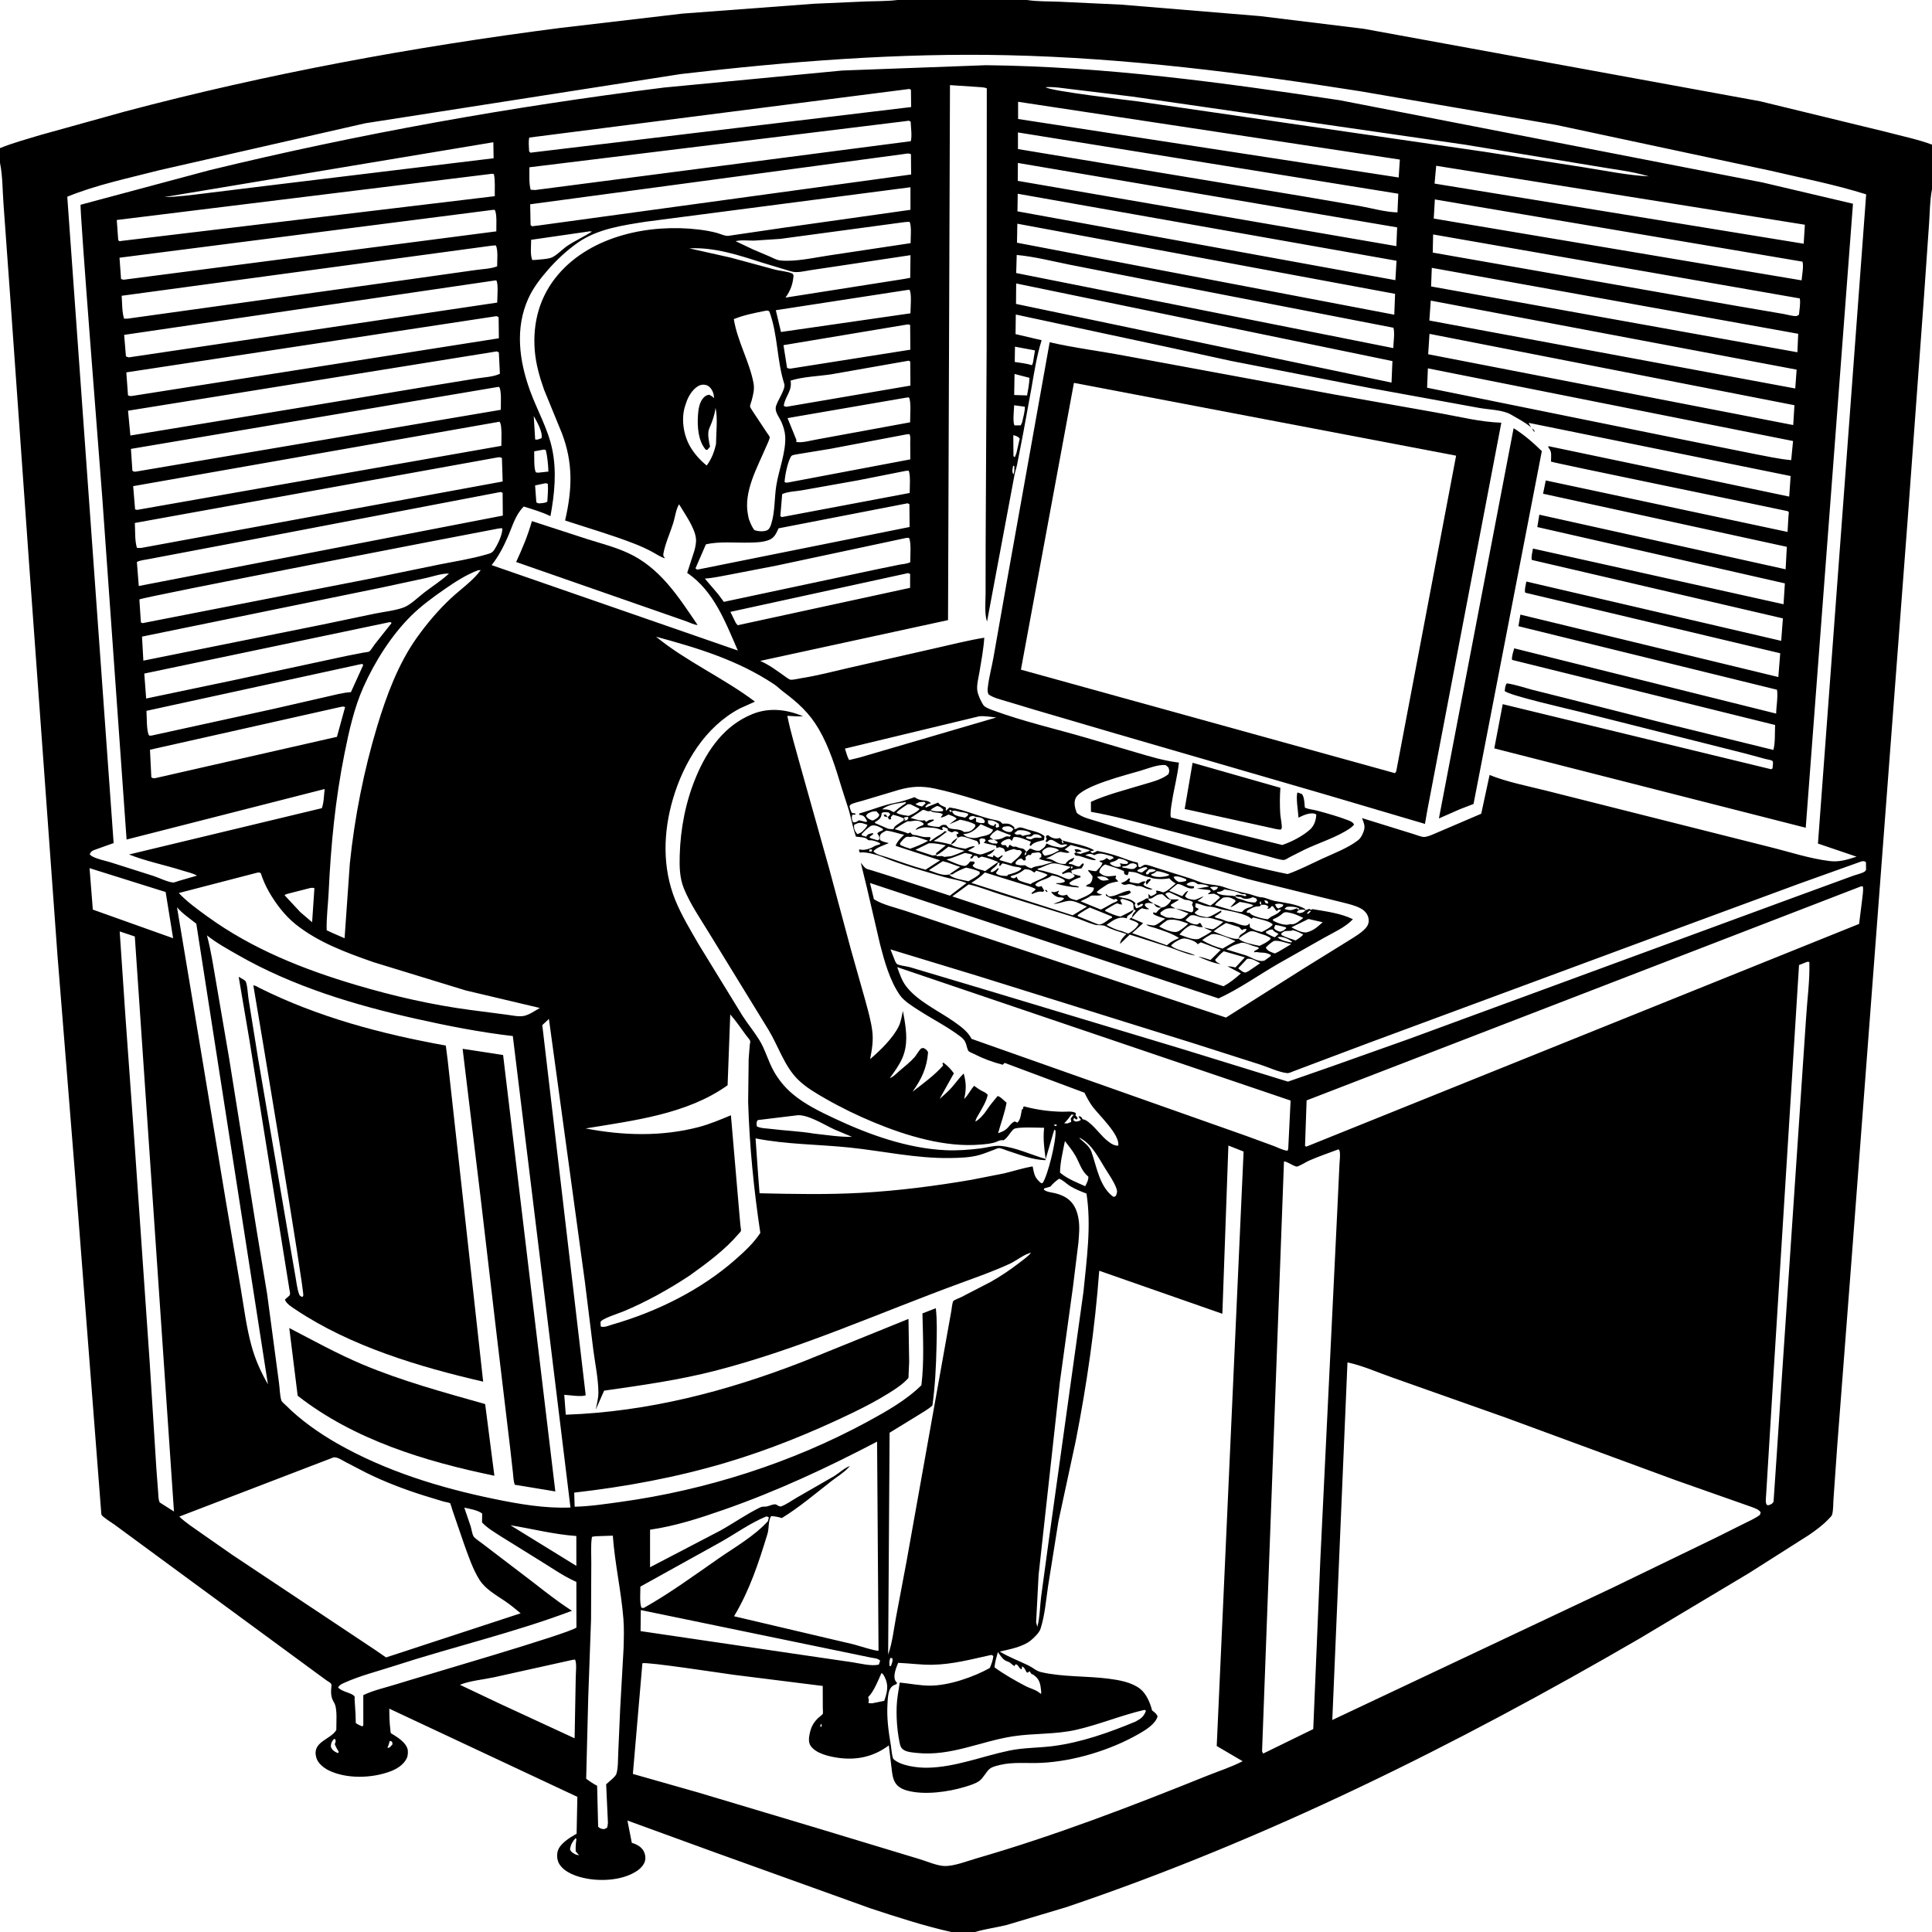
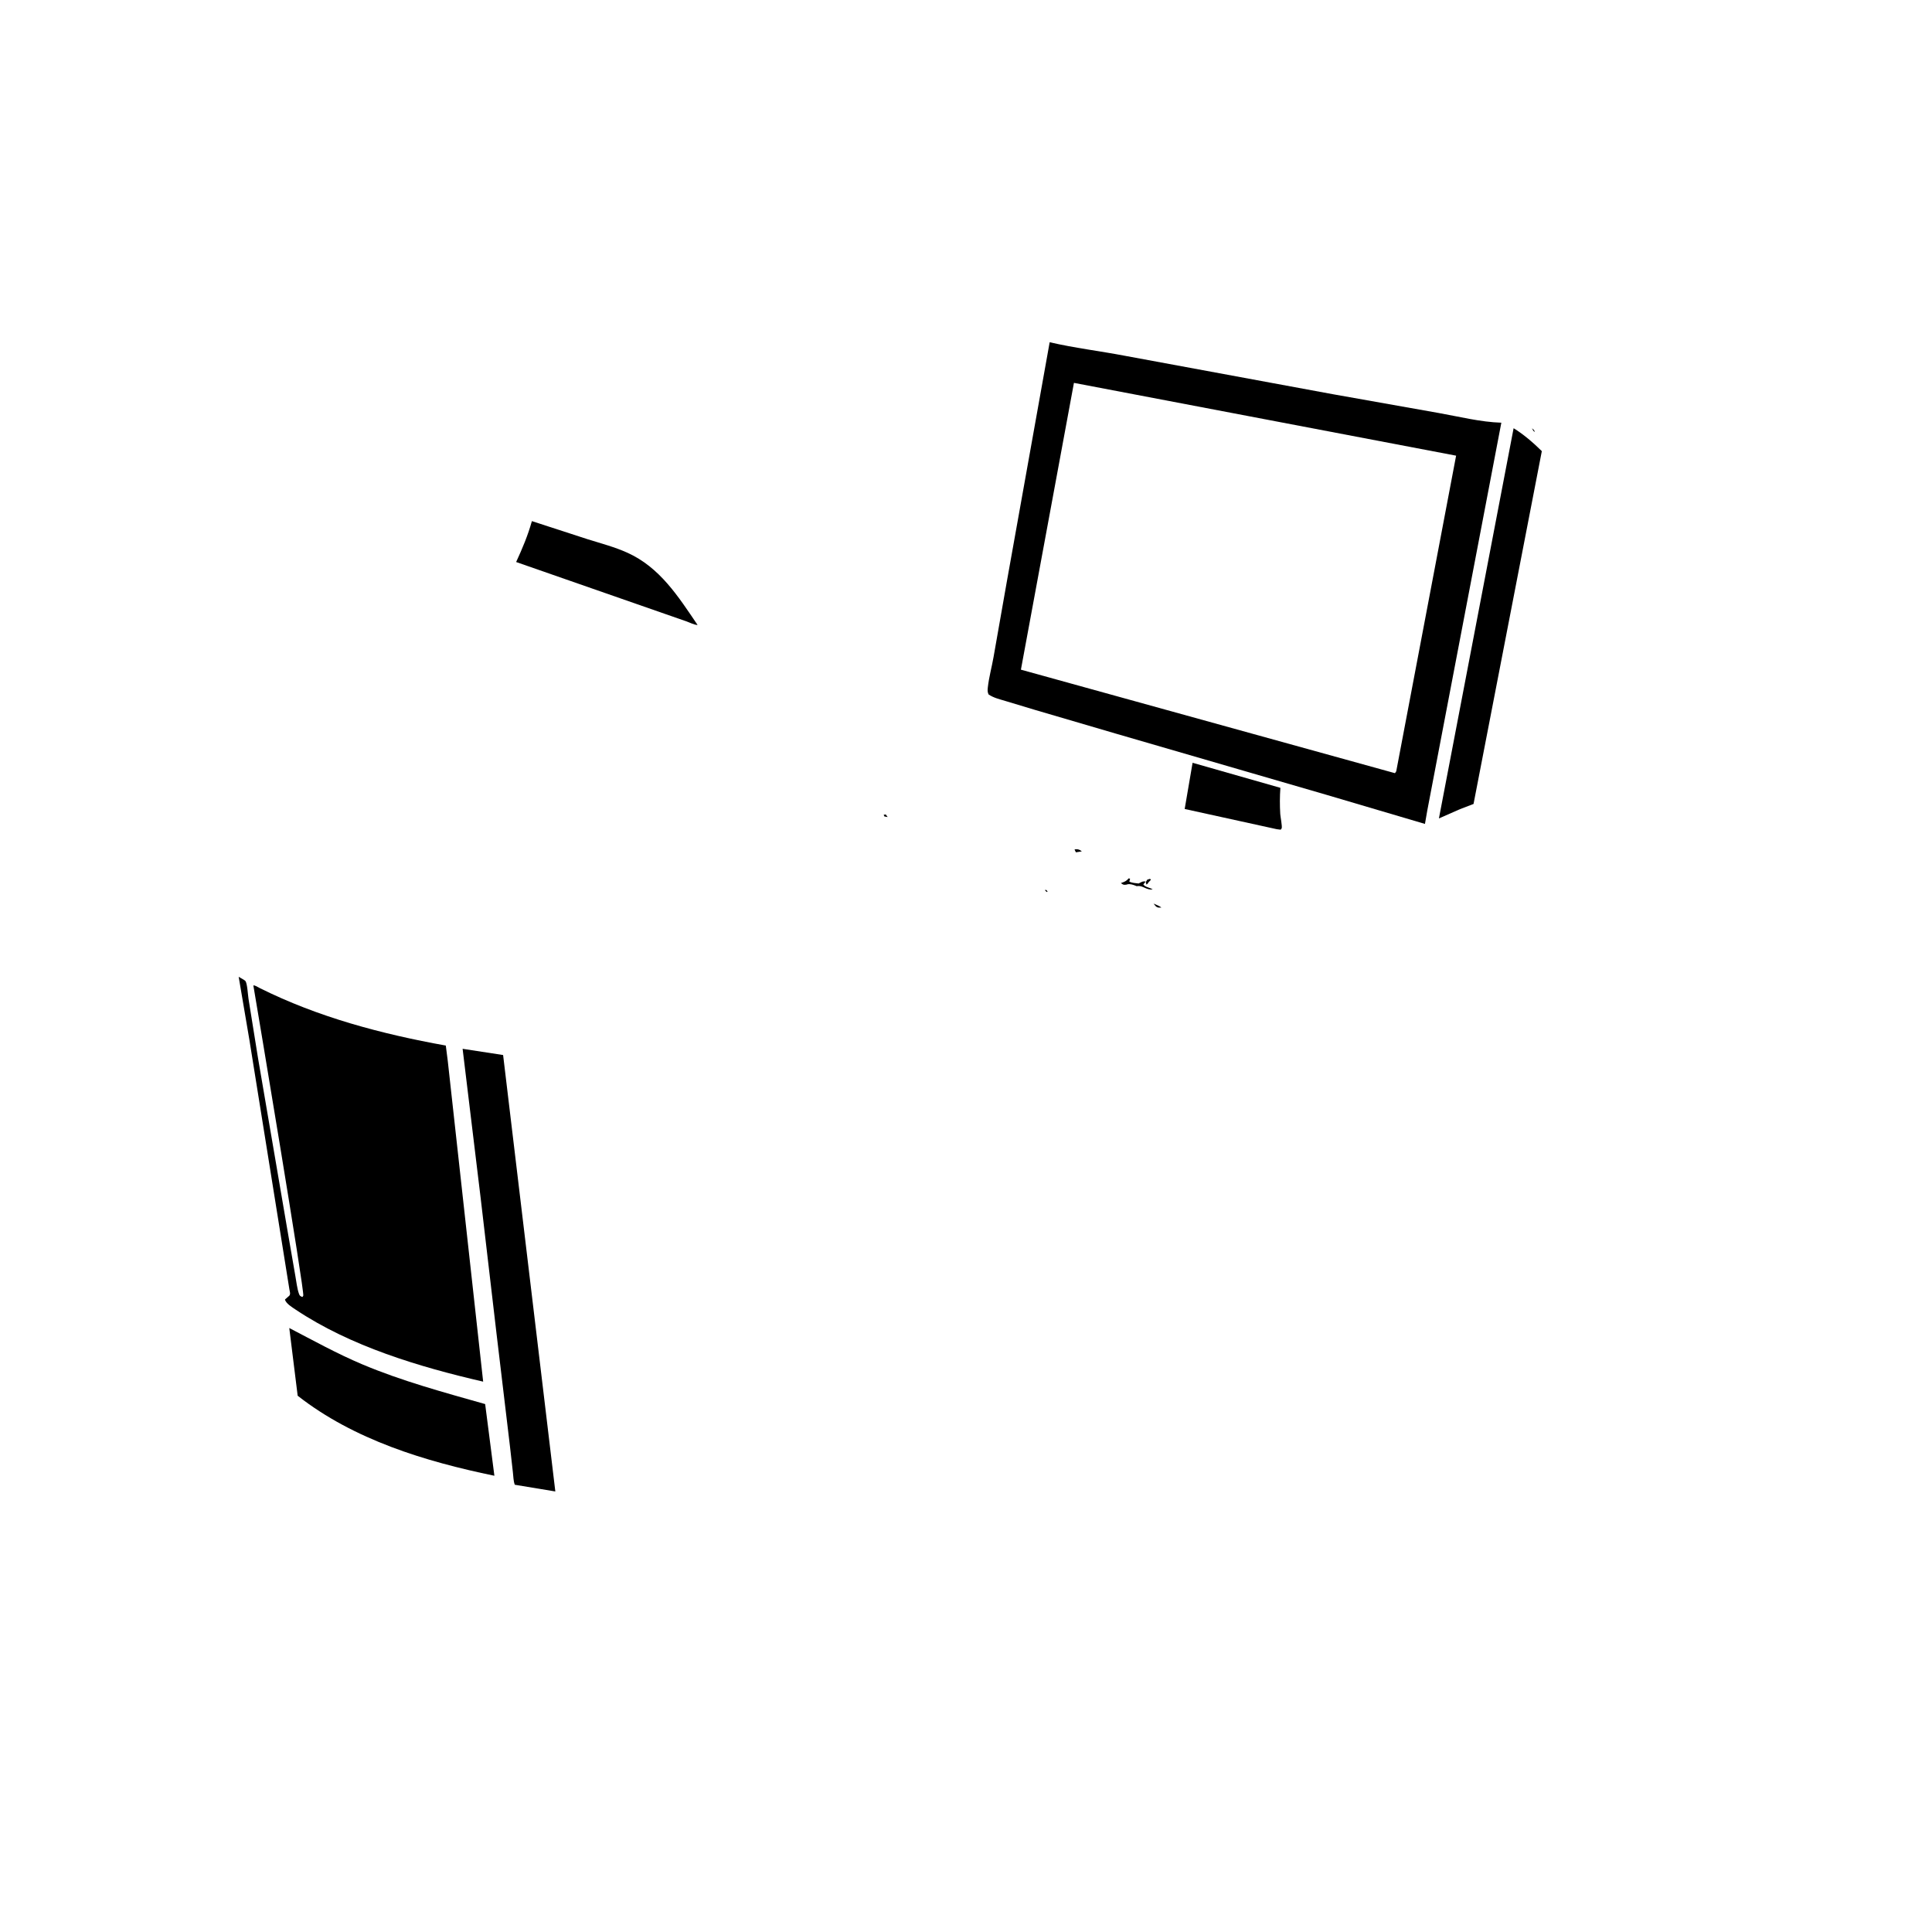
<svg xmlns="http://www.w3.org/2000/svg" version="1.1" style="display: block;" viewBox="0 0 2048 2048" width="1024" height="1024">
  <path transform="translate(0,0)" fill="rgb(255,255,255)" d="M 0 0 L 0 2048 L 2048 2048 L 2048 0 L 0 0 z" />
-   <path transform="translate(0,0)" fill="rgb(0,0,0)" d="M 0 157.016 C 13.713 151.461 28.039 147.588 42.181 143.297 L 132.255 118.259 C 283.753 78.052 438.101 49.663 593.5 29.663 L 723.5 14.415 L 862.904 3.971 L 918.655 1.511 C 929.119 1.102 939.806 1.377 950.206 0.138 L 951.285 0 L 1088.71 0 L 1089.71 0.156 C 1100.64 1.728 1112.18 1.353 1123.22 1.843 L 1188.63 4.917 L 1335.87 17.088 L 1445.65 30.526 L 1865.68 107.319 L 1999.15 139.78 C 2015.3 144.112 2032.35 147.487 2048 153.302 L 2048 200.683 L 2047.83 201.542 C 2045.63 213.16 2045.73 225.69 2044.86 237.518 L 2039.21 318.579 L 2022.19 551.005 L 1962.83 1333.89 L 1947.55 1532.58 L 1943.65 1588.04 C 1943.2 1593.4 1943.55 1600.84 1942.03 1605.84 C 1941.67 1607.03 1938.98 1609.61 1938.14 1610.5 C 1932.15 1616.81 1924.75 1622.19 1917.62 1627.13 L 1853.93 1667.59 L 1738.17 1736.82 C 1544.39 1849.38 1342.5 1950.07 1129.81 2021.83 L 1067.3 2040.51 C 1056.22 2043.28 1044.49 2044.73 1033.64 2048 L 1008.35 2048 C 979.342 2041.47 951.023 2032.23 922.794 2022.96 L 758.19 1963.75 L 665.105 1929.85 L 669.745 1953.47 C 673.748 1954.67 677.625 1956.44 680.443 1959.61 C 683.164 1962.67 684.438 1966.93 684.04 1971 C 683.577 1975.74 679.635 1980.14 675.881 1982.78 C 661.32 1993 638.709 1994.54 621.663 1991.31 C 611.526 1989.39 598.719 1985.2 592.934 1976.02 C 590.446 1972.08 589.964 1966.07 591.411 1961.67 C 593.797 1954.41 603.596 1948.12 610.039 1944.51 L 611.224 1943.86 L 612.02 1904.73 L 412.636 1811.24 C 412.73 1818.35 412.812 1825.4 413.673 1832.47 C 413.763 1833.2 414.008 1836.65 414.276 1837.09 C 414.594 1837.6 418.104 1839.51 418.839 1840 C 423.743 1843.22 429.855 1847.65 431.829 1853.39 C 432.815 1856.26 432.471 1861.13 431.167 1863.83 C 427.829 1870.73 420.852 1875.08 413.928 1877.7 C 394.34 1885.11 367.296 1885.98 348.301 1876.6 C 343.064 1874.02 337.016 1869.12 335.318 1863.26 C 330.363 1846.16 350.107 1844.48 356.496 1833.92 C 356.396 1826.62 357.926 1810.88 354.133 1804.84 C 350.327 1798.79 350.711 1793.44 351.401 1786.52 C 351.643 1784.08 347.977 1782.59 345.992 1781.2 L 176.195 1656.5 L 121.49 1616.26 C 119.241 1614.61 108.643 1608.03 107.663 1605.81 C 107.326 1605.04 107.216 1602.3 107.14 1601.4 L 79.36 1242.52 L 60.931 1012.77 L 30.828 597.31 L 10.777 314.033 L 3.752 216.727 C 2.651 202.525 2.888 187.569 0.192 173.611 L 0 172.676 L 0 157.016 z M 1747.93 186.945 L 1749.99 187.751 L 1747.93 186.945 C 1729.46 181.399 1708.85 179.316 1689.78 175.922 L 1553.22 153.399 L 1199.77 102.32 L 1137.08 94.696 C 1127.9 93.685 1117.48 91.765 1108.32 92.404 C 1113.15 96.507 1194.42 105.981 1205.98 107.452 L 1574.37 161.005 L 1679.43 177.432 C 1701.84 180.985 1725.3 185.845 1747.93 186.945 z M 173.005 209.747 L 174.114 208.922 C 188.175 208.735 202.255 206.779 216.205 205.107 L 282.263 196.982 L 523.242 167.759 L 522.969 150.784 L 174.114 208.922 L 173.005 209.747 z M 756.997 421.987 L 757.995 424.995 L 756.997 421.987 L 756.583 418.794 C 755.891 415.062 753.85 411.062 750.5 409.029 C 748.129 407.589 744.802 407.378 742.181 408.32 C 735.492 410.725 730.275 418.951 727.942 425.279 L 726.864 428.5 L 726.368 429.908 C 721.955 443.223 724.264 459.706 730.761 471.886 C 735.096 480.012 741.968 487.772 749.159 493.492 C 754.428 486.108 756.99 479.493 759.004 470.681 C 759.083 458.925 760.978 443.638 758.544 432.33 C 757.284 440.941 755.152 446.51 751.766 454.397 C 749.572 459.509 751.56 468.188 752.669 473.5 L 749.908 476.797 L 748.18 476.796 C 740.051 467.436 739.099 452.392 739.851 440.427 C 740.253 434.051 741.352 425.702 746.268 421.105 C 748.291 419.214 749.142 418.919 751.837 418.419 C 753.864 419.434 755.311 420.472 756.997 421.987 z M 118.316 666.744 L 108.497 528.61 C 106.37 499.698 84.151 219.907 85.455 217.033 L 222.07 180.421 C 381.029 141.76 541.706 113.144 703.997 92.794 L 892.925 74.75 L 1045.08 69.122 C 1170.68 70.422 1296.48 87.512 1420.46 106.303 L 1868.29 193.403 L 1964.23 215.97 L 1914.15 877.442 L 1584.01 793.328 L 1592.94 746.456 L 1877.5 815.444 L 1878.99 814.5 L 1879.48 808.5 C 1879.47 808.379 1879.09 806.731 1878.76 806.5 C 1877.54 805.649 1873.15 805.015 1871.5 804.558 L 1849.93 798.721 L 1675.11 754.628 C 1664.1 751.866 1599.33 737.117 1595.07 732.5 C 1595.52 729.458 1595.39 726.825 1597.31 724.383 C 1606.31 725.677 1615.33 728.807 1624.12 731.158 L 1666.1 741.677 L 1766.09 767.038 L 1879.86 794.971 C 1881.97 787.031 1881.29 776.8 1881.68 768.52 L 1602.86 699.522 C 1602.16 696.25 1604.32 690.617 1605.11 687.251 L 1882.8 756.443 C 1882.89 748.604 1884.9 738.744 1883.69 731.147 L 1609.61 663.806 L 1611.67 651.514 L 1885.1 717.685 L 1887.11 692.484 L 1616.82 628.266 C 1615.72 625.796 1617.56 619.336 1617.99 616.448 L 1888.16 679.321 L 1889.93 655.518 L 1623.84 593.574 C 1622.74 591.374 1624.61 584.219 1624.99 581.49 L 1890.63 640.528 L 1892.04 618.408 L 1629.61 558.692 L 1631.75 545.59 L 1892.83 603.482 L 1894.12 579.663 L 1635.71 523.36 L 1638.57 509.287 L 1894.88 563.867 L 1895.82 547.525 C 1895.87 546.738 1896.35 543.297 1896.14 542.762 C 1895.76 541.825 1893.49 541.532 1892.69 541.357 C 1869.34 536.233 1645.2 490.432 1644.1 489.273 C 1644.09 489.26 1644.25 485.41 1644.26 485.151 C 1644.4 479.68 1644.29 478.322 1641.17 473.946 L 1641.5 472.96 L 1896.64 526.396 L 1898.13 504.609 L 1620.5 448.25 C 1621.32 450.313 1620.89 449.478 1622.1 451.475 L 1622.99 452.912 L 1622.68 452.764 C 1616.17 447.253 1609.08 443.851 1601.74 439.5 C 1592.96 434.285 1577.65 434.256 1567.45 432.313 L 1451.76 411.239 L 1305.06 382.614 L 1239.54 368.331 L 1076.8 333.422 L 1076.51 354.173 L 1104.16 360.637 C 1098.9 377.551 1096.37 394.286 1093.33 411.658 L 1084.51 459.878 L 1078.07 492.983 C 1077.21 497.064 1075.5 501.452 1075.02 505.517 L 1046.28 658.94 C 1043.42 650.146 1044.75 638.386 1044.76 629.145 L 1044.83 577.678 L 1045.87 370.12 L 1046.04 93.687 C 1043.16 92.334 1039.07 92.447 1035.86 92.142 L 1007.01 90.229 L 1004.95 657.348 L 805.864 700.578 C 815.883 705.052 824.007 711.253 832.868 717.578 C 833.947 718.349 836.622 720.334 837.958 720.506 C 840.626 720.851 845.715 719.475 848.5 719.049 C 865.911 716.387 883.202 711.797 900.364 707.84 L 990.334 687.384 C 1007.98 683.427 1025.53 678.906 1043.39 676.004 C 1042.59 687.984 1040.28 700.309 1038.32 712.173 C 1037.33 718.157 1035.01 726.483 1036.05 732.5 C 1036.81 736.894 1039.79 743.41 1042.29 747.251 C 1044.03 749.913 1049.74 751.891 1052.75 753.002 C 1084.28 764.611 1118.18 772.435 1150.53 781.799 L 1203.87 797.469 C 1219.02 801.915 1233.97 806.522 1249.7 808.38 C 1248.26 822.457 1244.39 836.28 1242.28 850.278 C 1241.55 855.168 1240.18 861.663 1241.14 866.507 L 1359.25 895.728 C 1369 892.448 1380.8 886.372 1388.49 879.5 C 1393.21 875.282 1394.95 869.648 1395.33 863.5 C 1394.41 862.895 1394.24 862.691 1393 862.427 C 1388.17 861.401 1381.78 864.115 1377.61 866.19 L 1376.47 866.768 C 1376.25 861.442 1373.29 843.518 1375.5 840.002 L 1380.16 841.754 C 1382.8 845.177 1382.7 851.836 1383.21 856.098 C 1387.1 857.902 1392.23 858.248 1396.43 859.383 C 1407.01 862.241 1418.28 865.378 1428.5 869.293 C 1431.28 870.359 1434.09 871.366 1435.38 874.12 C 1434.19 875.428 1433.1 876.607 1431.64 877.631 C 1417.59 887.538 1397.97 893.33 1382.28 900.951 L 1367.39 908.473 C 1365.76 909.316 1363.16 911.164 1361.52 911.521 C 1358.4 912.204 1347.47 908.49 1343.84 907.646 L 1230.29 878.109 C 1206.25 871.825 1180.94 864.876 1156.46 860.56 L 1156.41 849.97 C 1173.24 842.324 1191.72 837.767 1209.39 832.35 C 1219 829.401 1230.47 827.004 1238.5 820.773 C 1239.07 819.265 1239.59 818.039 1239.35 816.392 C 1238.88 813.084 1238.02 812.962 1235.5 810.988 C 1227.18 810.333 1216.96 814.6 1209 816.99 C 1194.19 821.439 1146.44 833.101 1140.27 846.055 C 1137.94 850.97 1139.59 856.806 1141.38 861.63 C 1147.06 866.616 1155.81 868.351 1162.96 870.656 L 1201.3 882.603 C 1255.15 898.529 1309.91 915.347 1364.95 926.53 C 1377.47 922.182 1389.48 915.84 1401.52 910.302 C 1413.75 904.683 1428.88 898.957 1439.5 890.779 C 1441.84 888.98 1443.15 886.687 1444.39 884.052 C 1447.8 876.799 1446.42 874.195 1443.81 867.22 L 1498.24 884.089 C 1501.17 884.905 1506.89 887.366 1509.71 887.213 C 1514.42 886.957 1520.93 883.526 1525.33 881.779 L 1570.16 862.596 L 1579.02 821.529 C 1597.53 828.979 1619.37 833.197 1638.73 838.066 L 1738.99 863.333 L 1875.59 897.743 C 1896.44 902.895 1918.23 910.173 1939.5 912.75 C 1949.93 914.014 1958.21 911.234 1968.05 908.113 L 1927.1 894.194 L 1978.21 206.028 C 1945.14 195.598 1910.5 188.871 1876.73 180.929 L 1649.29 132.372 L 1442 96.745 C 1318.3 77.255 1193.42 61.355 1068.1 58.529 C 952.431 55.919 836.521 65.066 721.701 78.491 L 387.116 130.686 L 168.502 180.532 C 136.455 188.824 101.843 195.973 71.303 208.54 L 120.454 893.702 L 99.5 901.169 C 97.147 902.263 96.102 903.142 95.112 905.5 C 95.937 906.461 96.166 906.854 97.406 907.573 C 102.866 910.742 111.4 912.281 117.575 914.207 L 162.643 928.558 C 168.488 930.452 177.642 935.043 183.521 935.5 C 184.792 935.598 188.189 934.179 189.506 933.805 L 208.829 928.203 C 204.478 925.643 198.216 924.342 193.341 922.793 C 174.802 916.904 154.769 912.981 136.796 905.784 L 341.165 856.709 C 343.355 851.013 343.385 842.559 344.15 836.392 L 134.183 889.945 L 118.316 666.744 z M 684.266 235.059 C 659.72 238.956 633.555 242.589 612.639 257.149 C 601.071 265.202 590.032 275.52 580.799 286.098 C 572.845 295.21 565.063 305.303 560.051 316.388 C 545.79 347.927 550.351 382.26 561.725 413.771 C 569.186 434.442 580.767 454.303 585.304 475.913 C 590.285 499.635 587.834 523.57 583.503 547.143 C 574.448 542.735 564.777 539.932 555.187 536.953 C 546.382 545.717 543.396 557.331 538.58 568.471 C 533.867 579.373 528.537 589.735 521.143 599.055 L 782.132 689.579 C 768.877 659.315 756.84 626.575 728.447 607.274 L 736.116 583.646 C 737.153 579.614 738.17 575.156 737.75 570.972 C 736.57 559.251 725.72 544.578 719.889 534.596 C 716.778 538.924 715.388 548.918 713.707 554.315 C 710.448 564.782 705.358 575.647 703.314 586.369 C 702.75 589.328 703.34 589.519 704.986 591.92 C 700.316 590.557 695.493 587.21 691.199 584.901 C 685.225 581.69 679.146 578.963 672.834 576.488 C 648.658 567.009 623.647 559.881 599.011 551.734 C 606.567 519.179 607.692 490.777 595.622 459.225 L 576.704 413.016 C 571.968 399.633 568.028 385.86 566.881 371.66 C 564.467 341.753 572.18 313.73 591.852 290.808 C 627.108 249.73 688.74 237.063 740.716 243.336 C 747.136 244.11 753.756 245.21 760 246.928 C 763.156 247.796 769.187 250.571 772.302 249.971 L 831.022 241.353 L 965.142 222.41 L 965.121 198.485 L 684.266 235.059 z M 151.963 700.307 L 342.528 661.93 L 397.375 650.456 C 407.079 648.487 418.644 647.318 427.852 643.952 C 434.933 641.364 443.811 632.645 449.872 627.989 C 458.344 621.483 468.176 615.272 475.935 608.006 L 476.995 607.25 L 475.935 608.006 C 468.568 607.7 458.887 611.088 451.488 612.742 L 405.057 622.733 L 150.541 674.825 L 151.963 700.307 z M 934.112 858.751 L 935.047 858 C 937.972 857.991 941.092 857.755 943.778 859.089 L 945.5 860 L 946.75 860.568 L 947.5 860.918 C 951.141 857.763 954.675 854.962 958.764 852.385 L 959.89 851.685 L 960.436 850.167 L 952.947 851.412 C 947.305 852.062 939.377 854.229 935.047 858 L 934.112 858.751 z M 1009.01 860 C 1010.8 863.45 1012.21 864.082 1016 865.25 L 1023 866.72 L 1025.7 864.686 L 1026.47 862.915 C 1023.92 861 1019.14 861.19 1015.94 860.254 C 1013.16 859.439 1011.67 858.865 1009.01 860 L 1007.46 858.371 L 1006.23 859.005 L 1007.46 860.942 L 1009.01 860 z M 941.385 878.454 L 943.087 878.759 C 943.627 878.831 946.81 878.979 947 878.892 C 947.17 878.814 947.993 876.832 948.285 876.5 C 950.539 873.939 956.723 870.711 959.736 868.399 C 955.531 866.111 951.136 864.775 946.5 863.651 L 944.304 866.264 L 944.611 868.384 L 942.5 868.731 L 940.963 866.095 C 942.472 865.221 942.831 864.436 943.759 863 L 941.995 861.258 C 939.092 861.01 937.269 860.358 934.688 861.803 L 934.256 864.456 C 933.418 867.749 931.147 869.442 928.289 870.973 L 927.5 871.379 L 927.5 872.49 L 941.385 878.454 z M 1021.13 884.131 C 1023.11 886.792 1026.45 887.674 1029.61 888.108 C 1032.69 888.53 1034.87 888.438 1037.76 887.432 C 1039.37 886.871 1040.98 886.615 1042.64 886.26 C 1046.11 885.52 1049.52 884.619 1051.69 881.593 C 1052.44 880.548 1052.35 880.525 1052.57 879.438 L 1039.56 873.67 L 1038.43 874.847 C 1033.44 879.987 1028.6 883.835 1021.13 884.131 L 1020 883.121 L 1021.13 884.131 z M 1015.08 887.986 L 1013.77 884.5 L 1016.13 883.5 L 1015.5 882.061 L 1012 880.986 L 1011.15 881.473 C 1009.77 882.217 1010.29 881.965 1008.5 882.315 L 1004.75 880.5 L 1004.62 878.378 L 1000.05 876.5 L 998.541 877.5 L 999.664 879.853 C 997.792 879.9 996.811 879.51 995.139 878.826 C 991.463 877.321 987.669 877.465 983.776 877.089 C 978.596 876.588 975.168 877.9 970.5 879.81 C 971.702 877.012 975.967 875.695 978.742 874.5 L 979.082 873 C 976.168 870.501 973.242 869.712 969.446 870.002 C 966.86 870.2 964.845 871.002 962.231 870.5 C 957.308 872.866 952.885 875.915 948.368 878.957 C 953.157 880.269 957.921 881.529 962.5 883.488 L 965 882.392 C 966.094 883.529 966.781 884.931 968.395 885.038 C 973.192 885.353 977.22 887.536 982 887.345 L 985.803 887.333 L 986.5 888.661 L 985.062 891 L 986 891.74 L 990.644 888.473 C 994.238 885.919 998.375 884.223 1001.5 881.054 L 1003.74 881.604 C 999.188 885.11 994.721 888.78 989.641 891.501 C 995.539 892.363 1000.92 893.379 1006.66 894.897 L 1008.02 895.101 C 1012.04 898.165 1018.59 898.829 1023.48 899.754 L 1024.68 899.239 C 1027.6 898 1029.81 897.05 1033 897.02 L 1033 897.735 L 1025.95 901.716 C 1029.81 902.918 1035.01 905.302 1038.89 905.754 C 1041.59 906.069 1051.74 901.286 1054.82 900.088 C 1053.12 902.589 1050.98 904.919 1048.05 905.895 L 1046.5 906.371 L 1047.33 907.624 L 1052.85 908.703 L 1052.5 907.654 L 1053.49 906.5 C 1055.01 907.829 1056.05 908.694 1058 909.296 L 1062.47 906.5 L 1062.92 907.5 C 1061.41 908.848 1060.3 909.846 1059.38 911.667 L 1071.84 915.334 C 1075.36 911.794 1082.21 907.592 1083.31 902.925 L 1081 901.106 C 1079.17 901.189 1078.07 901.182 1076.31 900.543 L 1075 899.999 C 1071.86 900.618 1069.35 901.426 1066.44 902.757 L 1065.5 903.193 C 1065.03 901.323 1065.29 901.867 1064.54 900.394 C 1063.74 898.836 1061.15 898.53 1059.5 897.98 L 1056.13 898.984 C 1056.36 897.514 1056.37 898.347 1055.86 896.5 L 1042.91 893.5 L 1044.8 891 L 1043.89 889.215 L 1040 888.643 L 1038.2 890 L 1038.91 894 L 1037.5 895.742 C 1037.41 893.417 1036.92 893.307 1035.6 891.5 C 1031.25 890.34 1023.62 886.913 1019.5 886.71 C 1018.47 886.659 1016.17 887.671 1015.08 887.986 z M 1052 894.029 L 1056.5 894.252 L 1057.76 893 C 1056.27 891.213 1055.41 890.768 1053.19 890.099 C 1058.19 890.071 1061.11 889.564 1065.52 887.059 C 1067.18 886.119 1068.64 886.704 1070.5 886.881 L 1071.63 885.368 L 1066.96 883.705 L 1057.16 879.839 C 1054.22 881.409 1050.44 884.368 1049.24 887.5 L 1053.19 890.099 C 1050.47 889.93 1049.51 889.516 1047.15 891 C 1048.13 893.017 1049.98 893.195 1052 894.029 z M 1127 894.293 L 1127.41 893.073 L 1126.06 890.944 C 1136.54 893.928 1149.76 895.776 1159.3 900.901 L 1159.5 901.581 L 1155.51 902.5 L 1158 904.423 C 1159.87 903.752 1161.41 903.206 1163 901.99 C 1170.58 903.427 1178.52 905.375 1185.81 907.884 C 1192.57 910.21 1198.69 912.984 1205.75 914.293 C 1207.83 917.572 1204.63 918.023 1208.5 919.392 C 1209.64 918.772 1212.36 916.821 1213.5 916.679 C 1216.23 916.338 1222.38 918.857 1225.13 919.674 L 1261.58 931.12 C 1267.35 933.006 1271.92 935.434 1278.04 936.727 C 1284.7 938.133 1291.65 938.082 1297.99 940.529 C 1305.4 943.393 1315.39 945.785 1323.19 947.439 C 1328.15 948.493 1332.1 950.788 1337.35 951.18 C 1341.91 951.52 1346.44 954.079 1351 954.999 C 1361.12 957.041 1374.75 958.171 1383.38 963.538 L 1383.97 964.82 C 1382.38 964.264 1381.8 964.136 1380.01 964.247 C 1376.62 964.456 1376.63 964.478 1374.51 967 L 1377.51 967.979 C 1380.84 967.264 1381.62 967.435 1383.97 964.82 L 1388 963.409 L 1389.5 964.49 L 1391.5 963.735 C 1405.3 966.077 1421.61 968.149 1434.15 974.411 C 1426 983.16 1413.55 988.444 1403.23 994.303 L 1354.68 1021.76 C 1333.69 1033.95 1313.81 1048.15 1291.75 1058.37 L 922.214 935.996 L 926.398 953.231 C 935.55 959.04 949.267 962.055 959.668 965.514 L 1017.15 984.73 L 1299.59 1078.66 L 1383.6 1025.59 L 1428.87 997.556 C 1434.95 993.675 1445.63 987.75 1449.34 981.559 C 1451.04 978.72 1451.31 975.512 1450.4 972.315 C 1449.26 968.287 1446.16 965.029 1442.57 963.041 C 1436.66 959.775 1429.21 958.172 1422.7 956.484 L 1389.8 948.409 L 1322.9 931.887 L 1075.98 860.229 C 1047.89 852.338 1019.48 841.98 991.023 835.93 C 977.167 832.984 966.505 833.445 952.814 837.283 L 914.174 848.85 C 911.064 849.815 904.064 851.202 901.5 853.096 C 900.95 853.503 900.833 854.291 900.5 854.888 C 901.175 857.386 901.724 859.612 903.146 861.819 L 906.5 862.266 L 906.99 863.5 L 903.5 863.647 C 902.497 866.926 903.048 868.451 904.186 871.5 C 907.311 872.136 907.848 871.136 910.487 869.5 L 918 871.36 L 919.252 870.5 L 917.517 867.5 C 915.362 864.285 914.03 864.314 910.5 863.608 L 911.048 862.255 C 923.363 858.897 936.1 853.412 948.481 851.129 C 955.954 849.751 962.409 847.576 969.5 844.998 C 972.349 847 974.426 847.874 977.916 848.329 C 981.408 848.784 984.389 848.812 986.894 851.5 C 983.439 852.2 983.285 852.416 980.854 855 L 981.5 856.01 L 984.5 854.74 L 994.5 850.749 C 995.691 852.353 996.346 853.072 998.203 853.958 L 1002.75 856.045 C 1002.5 857.389 1002.53 858.166 1002.66 859.5 L 1006.5 855.922 C 1022.58 858.276 1038 865.772 1054 869.105 C 1056.7 869.667 1059.34 869.786 1061.38 871.863 L 1062.5 873.105 C 1068.61 872.869 1070.74 872.819 1075.3 876.995 L 1074.96 878.5 C 1077.46 879.698 1078.16 877.031 1081.5 877.106 C 1083.8 877.158 1086.91 878.591 1089.16 879.234 C 1095.27 880.975 1102.47 882.18 1107.29 886.5 L 1106.61 890.5 C 1102.95 891.448 1096.5 892.592 1093.88 895.398 L 1092.75 896.723 L 1091.35 895.864 L 1092.84 892.299 C 1088.17 890.482 1079.3 886.236 1074.5 887.421 L 1072.5 891.415 L 1070.65 889.5 C 1069.84 889.363 1069.39 889.224 1068.5 889.425 C 1065.59 890.086 1062.39 891.444 1060.93 894 L 1062.22 895.761 L 1064.5 895.895 C 1067.88 895.738 1065.71 897.25 1068.5 898.593 L 1070.39 895.328 C 1073.28 897.29 1073.4 897.852 1077 897.442 C 1079.37 898.625 1081.44 899.109 1084.01 899.568 C 1085.73 899.873 1086.87 901.681 1088.07 902.932 C 1086.01 904.401 1086.52 904.419 1086.11 906.757 L 1087.69 905.693 L 1088.07 902.932 L 1091.67 899.581 L 1093.13 899.766 C 1096.91 901.265 1097.5 901.986 1102 901.865 C 1105.43 899.369 1108 898.423 1109.18 894.154 L 1110.19 894.5 C 1112.67 895.596 1114.57 896.57 1117.25 897.147 L 1118.5 897.407 L 1123.06 898.314 C 1126.51 898.777 1128.78 897.671 1131.5 895.582 C 1129.37 894.51 1128.4 895.063 1126.14 895.549 C 1123.39 896.139 1118.06 890.768 1114.47 890.277 C 1112.24 889.972 1111.32 891.462 1109.64 892.808 L 1108.34 891.705 L 1109.61 889 C 1108.53 887.059 1108.71 888.069 1108.95 885.995 L 1111 885.23 C 1112.1 886.148 1112.47 886.523 1113.82 887.288 C 1116.36 888.723 1119.61 889.345 1122.41 888.569 L 1123.5 888.218 L 1126.06 890.944 L 1125.3 892.058 L 1127 894.293 z M 1138.88 909.053 C 1138.29 910.202 1137.93 911.501 1137.11 912.5 C 1135.72 914.203 1133.08 912.889 1133.04 915.786 L 1134.74 915.912 C 1138.56 916.271 1140.44 919.017 1144.5 918.413 L 1145.41 917.384 C 1146.81 915.83 1146.25 916.41 1148 914.946 L 1148.91 916.5 L 1146.5 920.51 C 1142.74 920.96 1139.32 921.268 1135.83 922.792 C 1135.62 924.722 1135.9 924.547 1136.92 926.067 L 1134.07 924.682 C 1131.49 924.709 1129.8 925.272 1127.47 926.227 L 1126.62 926.583 L 1125.59 925.5 L 1135.09 919.004 C 1129.94 917.988 1121.45 915 1116.35 915.198 C 1112.86 915.334 1105.98 918.729 1102.6 920.08 C 1101.34 920.23 1100.53 920.83 1099.44 921.442 C 1101.57 922.72 1103.23 922.486 1105.5 923.035 L 1120 927.102 C 1124.6 928.51 1128.65 931.52 1133.5 932.039 C 1136.1 930.999 1137.66 930.76 1139.38 928.5 L 1136.92 926.067 C 1138.94 926.892 1140.79 927.568 1142.93 928.012 L 1144.84 928.395 L 1145.72 929.816 C 1141.45 931.194 1136.51 932.996 1133.35 936.264 C 1135.62 939.896 1140.21 937.764 1143.85 940.254 L 1143 940.759 C 1134.16 940.21 1127.75 939.029 1119.29 936.622 L 1120 936.14 C 1123.31 936.111 1125.97 936.327 1128.89 934.5 L 1128.22 932.738 C 1123.83 930.195 1120.04 928.63 1115 927.96 C 1110.19 932.573 1100.99 932.69 1097.3 937.91 C 1097.83 938.41 1098.6 939.199 1099.26 939.5 C 1101.19 940.378 1102.23 939.961 1104 939.243 L 1106.9 944 L 1105.5 945.428 C 1101.03 944.446 1098.07 946.027 1094 947.703 L 1093.49 946.5 C 1095.28 945.215 1096.67 944.332 1097.96 942.5 C 1092.82 939.566 1086.84 938.259 1081.22 936.421 L 1043.99 924.859 C 1039.68 929.293 1034.82 932.498 1029.7 935.905 L 1137.06 970.258 L 1152.24 961.073 C 1147.46 959.145 1140.2 955.291 1135.19 954.923 C 1129.51 954.506 1122.86 958.222 1116.6 958.164 C 1119.99 956.787 1125.74 955.301 1128.07 952.5 C 1126.27 951.366 1127.02 951.529 1125.23 951.35 C 1123.67 951.194 1121.98 951.184 1120.5 950.61 C 1118.03 949.652 1115.42 947.649 1114.23 945.317 C 1118.28 946.052 1118.85 945.656 1122.5 944.161 C 1122.15 945.433 1122.37 944.925 1121.69 946.132 L 1121.18 947 C 1121.98 947.707 1122.25 948.025 1123.34 948.5 C 1126.14 949.715 1128.26 949.315 1130.95 948.333 C 1133.68 953.023 1136.27 952.911 1141.14 954.358 C 1145.95 952.125 1153.79 949.521 1157.5 945.806 C 1158.99 944.317 1159.6 943.068 1159.5 940.967 L 1151.08 939.5 C 1152.39 937.61 1153.44 937.531 1155.5 936.615 C 1157.81 934.027 1157.91 932.28 1158.18 929 C 1157.1 927.409 1156.08 925.97 1154.76 924.562 C 1153.41 923.114 1153.82 924.054 1153.5 922.211 C 1156.4 922.81 1159.1 923.518 1162.08 923.465 C 1164.12 921.113 1168.39 917.511 1168.62 914.5 C 1166.67 913.928 1166.76 914.18 1165.29 912.5 C 1169.29 912.091 1169.86 912.126 1173.15 909.5 C 1174.37 910.548 1174.98 910.994 1176.5 911.618 L 1180.75 909.5 L 1179 907.841 C 1173.36 906.425 1167.06 903.294 1161.6 905.776 L 1160 906.524 L 1158.63 905.892 C 1155.17 904.435 1153.61 905.247 1150.34 906.602 C 1154.48 907.889 1158.09 909.106 1161.83 911.353 C 1159.13 913.417 1146.34 907.302 1142.24 907.121 L 1141 907.13 C 1139.57 906.762 1139.34 905.638 1138.7 904.5 L 1140.5 903.671 C 1142.3 904.541 1143.56 904.812 1145.5 905.169 C 1148.73 903.562 1152.56 903.354 1155.49 901.5 C 1153.64 900.653 1154.45 900.937 1152.59 900.407 L 1135 895.711 L 1128.52 900.5 C 1130.37 901.35 1132.06 902.212 1133.76 903.334 C 1131.71 905.333 1126.2 902.655 1123.42 903.07 C 1119.01 903.729 1114.08 908.444 1109.37 909.533 L 1108.5 909.669 C 1111.4 910.27 1114.21 910.692 1116.79 912.233 C 1121.15 914.838 1124.37 916.122 1129.5 915.753 C 1131.69 911.922 1135.01 910.692 1138.88 909.053 z M 1006.11 926.91 C 1009.04 931.302 1021.13 932.882 1026.58 934.155 C 1030.63 931.817 1035.03 929.67 1038.49 926.495 L 1038.45 924.077 C 1033.88 921.792 1029.08 920.826 1024.13 919.698 C 1018.81 921.731 1014.14 923.603 1009.49 926.925 L 1006.11 926.91 L 1017.85 918.956 C 1011.71 917.107 1005.71 914.333 999.519 912.901 L 997.189 914.296 L 984.619 922.48 C 990.812 924.568 999.849 928.978 1006.11 926.91 z M 1156.51 949.505 C 1153.18 951.927 1149.07 953.585 1145.39 955.404 L 1166.92 964.187 C 1171.41 962.183 1175.11 959.644 1179.41 957.411 C 1181.51 956.314 1183.09 956.287 1184.95 954.5 L 1183 952.754 L 1180.79 953.576 C 1177.87 952.484 1175.18 950.962 1172.43 949.5 L 1172.25 947.415 C 1172.69 947.784 1175.2 950.15 1175.5 950.173 C 1182.55 950.717 1190.2 944.489 1197.5 944.138 L 1198.9 946 C 1195.83 949.317 1189.34 949.563 1185 950.15 C 1191.77 952.92 1198.2 951.622 1203.71 957.407 L 1202.73 959.5 L 1204.37 962.752 C 1206.12 962.454 1205.45 962.684 1206.86 962.072 L 1209.39 961.067 C 1211.02 960.492 1210.99 959.916 1211.9 958.5 L 1210 957.991 L 1206.5 960.103 L 1205.19 958 C 1206.19 956.921 1205.7 957.22 1207.03 956.671 C 1209.76 955.543 1211.99 954.492 1214.43 952.799 C 1215.59 951.996 1216.14 952.366 1217.5 952.49 C 1217.66 951.12 1217.67 950.155 1217.44 948.768 L 1217.21 947.5 L 1220 950.061 C 1222.45 949.048 1224.18 948.381 1226.12 946.504 L 1225.19 944.167 C 1227.93 943.931 1230.45 945.084 1233 945.954 C 1237.56 944.843 1242.64 939.487 1246.31 936.519 C 1244.23 935.265 1242.45 934.175 1240.76 932.409 L 1239.5 931.054 C 1233.69 932.122 1228.39 932.123 1222.56 931.172 C 1220.71 930.87 1219.24 929.851 1217.37 929.633 C 1211.53 928.955 1207.26 925.207 1201.91 924.498 L 1196.5 923.931 C 1196.17 925.929 1196.32 926.195 1195 927.865 L 1192 926.697 L 1191.59 925.5 L 1191.5 923.51 C 1185.19 920.336 1178.21 918.549 1171.5 916.358 C 1170.42 916.943 1170.03 917.093 1169 917.995 C 1166.63 920.068 1165.54 921.79 1165.24 924.817 L 1166 925.488 C 1171.82 930.467 1176.14 928.654 1183 928.222 C 1183.15 929.384 1182.74 929.925 1182.31 930.995 L 1185.5 934.335 C 1181.77 935.003 1176.01 935.9 1172.93 938.076 C 1169.42 940.56 1165.66 942.492 1162.54 945.5 C 1164.03 947.589 1166.1 947.6 1168.5 948.299 C 1164.59 950.182 1160.79 948.764 1156.51 949.505 z M 1280.17 947.903 L 1283.5 944.945 L 1282.49 943.5 L 1268.6 941.942 L 1281.77 939.756 C 1278.54 937.531 1273.73 937.118 1269.88 937.323 C 1267.15 935.432 1265.6 934.199 1262 935.056 C 1260.64 935.379 1259.19 936.337 1258.01 937.005 L 1258.01 937.903 C 1260.78 939.34 1262.88 939.417 1265.92 939.5 L 1265.41 941.5 C 1259.15 943.393 1253.73 937.082 1248.34 937.108 C 1247.62 937.112 1240.49 943.325 1239.33 944.242 L 1253.19 949.992 C 1255.15 947.773 1256.68 945.035 1259.6 944.321 L 1256.1 950 C 1258.39 953.13 1261.86 953.269 1265.55 953.827 C 1267.71 954.154 1273.23 950.875 1275.91 950.12 C 1274.56 951.765 1271.11 953.642 1269.29 954.932 L 1283.08 959.991 C 1286.81 957.56 1289.92 954.51 1293.17 951.5 C 1292.06 949.012 1289.25 948.487 1286.82 947.364 L 1280.17 947.903 z M 1308.97 949.977 C 1310.8 952.372 1312.77 952.542 1315.52 953.305 C 1316.8 953.662 1317.88 954.07 1319.1 954.572 C 1323.1 956.21 1326.36 956.688 1330.66 956.645 L 1332.6 954.611 L 1331.66 952.375 L 1328 950.983 L 1327.23 951.372 C 1324.26 952.766 1320.69 953.324 1317.5 952.23 C 1316.6 951.923 1315.9 951.166 1315 950.877 L 1312.24 950.729 L 1308.97 949.977 C 1311.07 948.262 1310.86 948.28 1313.56 948.548 C 1315.76 948.766 1317.45 949.097 1319.5 949.991 L 1321.44 949.5 L 1320 947.86 L 1318.38 947.907 C 1316.24 947.916 1314.93 947.211 1313.06 946.328 C 1310.17 944.968 1306.84 944.416 1303.73 943.757 L 1298 942.782 C 1294.75 945.164 1293.79 945.104 1289.91 945.5 C 1290.71 947.39 1290.8 947.111 1292.69 947.821 C 1297.87 949.775 1303.56 948.892 1308.97 949.977 z M 1231.06 962.071 C 1232.55 961.76 1234.19 961.512 1235.5 960.672 C 1237.95 959.1 1240.58 956.635 1241.5 953.902 C 1236.37 953.05 1236.01 950.743 1232 947.872 C 1229.64 947.995 1227.9 947.948 1225.78 949.14 L 1222.14 951.472 C 1220.05 952.806 1219.86 952.514 1217.5 952.51 L 1217.73 954.5 L 1222.85 957.832 C 1219.29 957.309 1217.34 956.556 1213.97 957.936 L 1213.51 959.5 C 1214.84 961.859 1215.92 962.376 1218.34 963.5 C 1215.65 964.4 1213.15 963.413 1210.5 962.748 C 1206.35 964.719 1202.7 969.875 1199.59 973.267 L 1211.84 978.568 L 1200.12 989.164 L 1237 1002.06 L 1237.81 1001.31 C 1241.55 998 1245.35 996.308 1249.87 994.38 C 1242.41 989.438 1233.43 986.738 1225 983.86 C 1221.69 982.731 1217.77 982.319 1215.03 980.079 C 1217.65 979.993 1221.32 981.343 1223.78 980.947 C 1226.32 980.538 1232.7 975.42 1235.23 973.849 C 1231.18 972.464 1226 971.323 1222.5 968.88 L 1222.5 967.032 L 1225.5 967.755 C 1227.13 965.599 1229.05 963.869 1231.06 962.071 z M 1337.02 959.138 C 1335.11 960.838 1335.74 960.853 1333.02 960.869 C 1329.31 960.892 1325.68 963.322 1322.5 965.06 L 1321.31 966.846 C 1323.45 967.963 1322.31 967.744 1324.71 967.5 L 1325.12 968.204 C 1327.58 971.288 1339.77 974.16 1343.83 974.5 L 1347.4 971.777 C 1351.64 969.767 1355.23 968.345 1358.09 964.5 L 1355.5 964.119 L 1353.5 965.788 C 1351 964.234 1350.32 960.19 1348.09 960.5 C 1346.22 962.816 1346.41 963.029 1343.5 963.421 L 1344.66 961.011 C 1341.48 958.63 1340.86 959.046 1337.02 959.138 L 1336.62 955.742 L 1335.72 955.675 L 1335.28 957.817 L 1337.02 959.138 z M 1242.76 972.797 C 1245.32 973.397 1247.86 973.984 1250.49 974.085 C 1254.28 974.23 1257.21 970.696 1259.88 968.313 L 1246.11 963.022 C 1251.82 963.833 1257.46 965.558 1263 967.147 L 1264.77 965.993 C 1265.01 962.599 1265.38 961.961 1263.5 958.995 C 1264.48 957.091 1264.17 958.052 1264.5 956.14 C 1262.72 955.302 1260.87 954.316 1258.89 954.074 C 1257.39 953.89 1256.25 954.026 1254.85 953.272 L 1248.57 950.106 L 1239.5 945.85 C 1237.21 946.348 1236.92 946.046 1235.27 947.869 C 1236.35 948.991 1238.94 952.452 1240.16 952.989 C 1241.92 953.76 1246.92 953.278 1249 953.327 L 1249.25 954.116 L 1241.11 959 L 1241.33 960.5 L 1246.11 963.022 C 1238.42 962.548 1236.1 962.167 1229.95 967.5 L 1230.35 969.5 L 1235.11 971.889 C 1237.3 973.192 1240.22 972.735 1242.76 972.797 z M 1201.88 964.098 C 1200.55 967.416 1199.73 967.783 1197 969.741 C 1194.94 971.221 1194.86 970.91 1194.49 973.5 L 1192.84 973.061 C 1185.88 971.434 1179.9 975.526 1174.45 979.387 L 1172.99 980.455 C 1177.84 983.043 1183.45 985.868 1188.89 986.923 L 1195.88 989.637 C 1199.85 987.752 1205.13 983.533 1206.98 979.5 C 1204.66 976.603 1200.4 976.024 1197.12 974.5 C 1198.11 973.349 1198.57 973.129 1199.9 972.5 C 1200.59 968.728 1201.4 968.237 1203.94 965.51 C 1202.34 964.213 1203.08 964.588 1201.88 964.098 C 1201.19 961.278 1202.25 958.201 1200.1 956.704 C 1197.41 954.834 1193.12 953.897 1190 952.873 L 1187.56 953.649 C 1187.98 955.76 1188.63 956.898 1189.67 958.749 C 1187.49 958.846 1186.45 958.473 1184.5 957.51 C 1182.1 958.326 1180.32 959.278 1178.19 960.599 L 1171.73 964.5 L 1171.5 965.673 C 1176.33 967.961 1182.48 970.831 1187.8 971.573 C 1192.39 969.138 1197.63 967.055 1201.88 964.098 z M 1145 968.083 L 1142.24 970.188 L 1142.73 971.27 L 1164.09 979.912 C 1167.71 980.853 1173.15 976.257 1176.09 974.208 L 1178.81 972.873 L 1178.71 971.5 L 1155.27 962.012 C 1151.71 963.711 1148.36 966.014 1145 968.083 z M 1313.01 994.99 C 1316.37 999.143 1329.83 1001.54 1335.14 1002.64 C 1339.28 1000.61 1343.25 998.882 1346.62 995.65 L 1346.86 994.269 C 1343.85 992.516 1341.29 991.238 1337.92 990.346 C 1333.09 989.066 1328.04 985.429 1323.4 988.064 C 1319.68 990.175 1316.23 992.16 1313.01 994.99 C 1313.35 994.004 1313.5 992.932 1314.03 992.033 C 1315.48 989.577 1321.97 987.761 1321.16 984.704 C 1318.91 984.779 1318.43 984.835 1316.5 985.98 L 1313.5 982.774 L 1299.61 978.403 C 1295.07 981.193 1290.54 983.853 1286.46 987.301 C 1291.91 989.468 1307.82 996.821 1313.01 994.99 z M 1270.15 1014.06 C 1274.65 1014.69 1278.9 1016.23 1283.21 1017.6 L 1294.04 1006.93 L 1273 998.918 L 1269.5 1000.94 L 1268.9 1000.06 C 1266.84 997.407 1258.37 994.692 1255 994.796 C 1251.03 994.917 1243.9 999.332 1241.36 1002.22 C 1244.65 1006.65 1260 1009.34 1265.61 1012.18 L 1266.98 1012.9 L 1265.47 1012.66 C 1256.83 1011.18 1247.39 1006.75 1239 1003.92 L 1197.62 990.686 L 1187.3 1000.62 C 1187.66 996.147 1190.96 993.145 1194.07 990.087 C 1186.9 987.741 1178.89 985.701 1172.3 982.014 C 1168.73 980.015 1164.09 981.314 1160.12 980.143 C 1152.25 977.817 1144.72 974.178 1136.85 971.719 L 1060.69 948.157 C 1049.51 944.67 1038.22 940.03 1026.81 937.509 L 1009.47 950.216 L 1297 1045.48 C 1304.04 1041.55 1309.4 1037.2 1315.38 1031.85 L 1301.21 1024.33 C 1304.24 1024.36 1306.71 1024.8 1309.63 1025.57 L 1319.61 1014.81 L 1297.26 1008.39 C 1293.78 1010.79 1290.92 1014.42 1288.04 1017.5 C 1289.25 1020.22 1291.39 1020.63 1293.96 1021.98 C 1286.9 1021.3 1276.72 1016.95 1270.15 1014.06 z M 942.192 1143.83 L 943.159 1142.95 L 944.469 1142.33 C 947.759 1140.71 950.821 1137.47 953.591 1135.08 C 958.946 1130.46 964.924 1125.87 969.58 1120.54 C 971.393 1118.47 974.532 1112.8 976.5 1111.44 C 977.2 1110.96 978.167 1111.11 979 1110.94 C 981.826 1112.53 982.366 1112.65 983.795 1115.5 C 982.519 1131.98 976.93 1143.88 967.322 1157.22 C 978.481 1148.68 990.386 1140.01 999.77 1129.5 L 998.997 1127 L 1000.08 1126.5 C 1004.76 1129.9 1007.73 1133.19 1011.15 1137.77 L 995.979 1164.93 C 1000.24 1161.15 1004.68 1157.41 1008.49 1153.16 C 1012.97 1148.16 1016.75 1142.62 1021.57 1137.93 C 1024.31 1148.1 1024.39 1154.79 1022.06 1164.98 L 1021.2 1166.83 L 1022.06 1164.98 L 1023.02 1163.97 C 1026.65 1160.07 1029 1155.05 1032.59 1150.99 C 1036.04 1153.53 1039.11 1155.74 1043.04 1157.5 C 1044.64 1158.22 1045.77 1159.33 1047.05 1160.5 C 1045.62 1167.6 1041.21 1174.51 1037.71 1180.76 C 1036.29 1183.3 1034.26 1185.96 1034.01 1188.92 L 1033.19 1189.9 L 1034.01 1188.92 C 1038.04 1186.72 1042.99 1181.31 1045.49 1177.44 C 1049.07 1171.93 1053.26 1166.93 1057.47 1161.88 C 1059.79 1161.86 1064.98 1167.25 1067 1168.93 C 1064.96 1180.2 1061.04 1190.3 1058.02 1201.25 C 1060.95 1200.25 1064.08 1199.08 1066.5 1197.1 C 1069.84 1194.37 1071.39 1190.72 1075.5 1188.74 L 1078.5 1190.02 C 1081.99 1186.85 1082.32 1180.55 1083.23 1176.04 L 1084.5 1175.54 L 1084.5 1173.78 L 1085.5 1172.84 C 1099.11 1176.42 1111.97 1178.21 1126.03 1178.5 C 1130.35 1178.59 1137.15 1177.41 1140.5 1180.03 L 1140.11 1182.5 C 1141.95 1184.29 1141.19 1183.29 1142.4 1185.5 L 1141 1186.92 L 1139 1185.16 L 1137.96 1186 L 1138.1 1187.87 L 1140.5 1188.93 C 1143.04 1188.54 1143.92 1188.64 1145.84 1187 L 1143.34 1183.9 L 1144 1183.13 C 1146.5 1183.94 1146.32 1184.17 1147.63 1186.5 C 1154.66 1186.75 1166.2 1202.79 1172.15 1207.8 C 1175.76 1210.85 1180.43 1214.84 1185.39 1214.41 C 1187.4 1202.98 1165.06 1182.26 1158.25 1173.17 C 1154.82 1168.57 1152.14 1163.46 1149.6 1158.33 L 1065 1126.71 L 1062.82 1128.67 C 1052.04 1125.85 1042.03 1122.13 1032.12 1117.06 C 1030.98 1116.48 1027.51 1115.09 1026.75 1114.27 C 1025.56 1112.98 1024.68 1108.52 1024.11 1106.8 C 1022.84 1102.91 1020.95 1100.93 1017.73 1098.5 C 1004.26 1088.31 988.264 1080.21 974 1071.02 C 967.449 1066.79 958.403 1061.33 953.906 1054.89 C 943.301 1039.69 937.534 1018.95 932.925 1001.17 L 919.178 941.996 L 912.475 914.582 C 914.008 916.264 915.872 919.073 917.631 920.394 C 918.966 921.398 922.794 922.189 924.508 922.738 L 942.346 928.364 L 1006.91 949.455 L 1024.53 936.042 C 1017.29 932.856 1008.27 931.834 1000.61 929.613 C 978.794 923.282 955.954 916.907 934.948 908.25 C 929.801 906.129 918.154 902.95 912.629 903.618 L 911.5 903.873 L 910.388 901 L 911.736 900.343 L 912.772 900.715 C 916.152 901.445 922.541 899.686 925.469 897.829 C 927.527 896.524 929.197 895.951 931.564 895.36 L 932.5 895.137 L 933.095 894 C 930.435 892.361 925.29 890.474 922.14 890.725 C 919.636 890.925 919.637 889.334 917.636 888.5 C 914.818 887.325 910.41 887.28 907.328 886.885 C 904.073 877.564 902.578 868.895 900.012 859.5 L 892.25 835.268 C 885.804 813.944 879.238 792.377 868.009 773 C 858.04 755.797 845.78 744.852 830.163 733.116 C 826.861 730.635 824.025 727.663 820.574 725.367 C 782.168 699.809 739.442 686.825 695.427 674.935 C 727.739 701.338 766.939 718.615 800.282 743.764 L 784.143 751.037 C 747.591 770.464 724.709 808.212 713.313 847.013 C 703.032 882.02 701.942 919.893 715.816 954.07 C 722.407 970.309 731.869 985.834 740.596 1001.01 L 787.288 1077.09 C 792.893 1085.7 799.59 1093.84 804.943 1102.5 C 811.024 1112.33 814.245 1124.66 819.955 1135 C 825.103 1144.32 831.842 1152.56 839.96 1159.44 C 853.102 1170.58 869.142 1178.35 884.639 1185.63 C 921.129 1202.76 961.594 1217.33 1002.24 1219.25 C 1014.62 1219.83 1026.99 1218.88 1039.28 1217.38 C 1046.1 1216.55 1054.31 1214 1061.1 1214.72 C 1076.95 1216.39 1093.12 1224.16 1108.46 1228.57 C 1107 1218.38 1105.68 1207.5 1106.65 1197.22 L 1106.82 1195.52 C 1101.26 1195.44 1077.6 1194.2 1074.48 1196.99 C 1070.48 1200.58 1068.67 1205.53 1063.94 1208.71 C 1060.73 1208.28 1059.42 1209.07 1056.49 1210.28 C 1051.36 1212.41 1044.93 1212.81 1039.4 1213.3 C 1002.35 1216.57 961.001 1204.08 927.021 1190.03 C 909.208 1182.66 891.819 1174.25 875.097 1164.66 C 864.913 1158.82 854.423 1152.76 845.977 1144.48 C 831.494 1130.29 825.124 1109.05 814.776 1091.91 L 752.769 990.852 C 743.269 975.097 731.782 958.737 724.904 941.694 C 720.351 930.413 720.194 918.589 720.528 906.596 C 721.321 878.16 726.875 849.698 737.874 823.42 C 749.923 794.633 767.957 768.95 797.63 756.938 C 815.49 749.709 833.874 751.996 851.228 759.255 C 845.773 759.654 840.078 759.057 834.61 758.816 C 838.056 776.343 843.425 793.362 848.035 810.603 L 878.909 920.54 L 902.01 1006.55 L 917.422 1061.1 C 920.222 1071.54 923.329 1082.24 924.664 1092.98 C 925.941 1103.26 924.303 1112.71 922.342 1122.75 C 933.089 1113.55 946.376 1100.72 952.643 1088.04 C 955.048 1083.17 955.953 1076.98 957.109 1071.69 L 958.645 1080 C 960.952 1094.13 962.394 1107.78 956.606 1121.38 C 953.312 1129.11 948.011 1136.14 943.159 1142.95 L 942.192 1143.83 z M 963.745 1443.55 L 963.016 1460.65 C 957.248 1467.23 949.682 1472.09 942.327 1476.71 C 929.374 1484.83 915.827 1491.84 902.053 1498.45 C 859.351 1518.96 815.077 1536.93 769.645 1550.44 C 717.244 1566.03 662.963 1576.07 608.676 1582.24 L 609.159 1597.19 C 625.372 1596.82 641.944 1594.28 658 1592.06 C 748.391 1579.59 839.633 1550.51 919.896 1506.86 C 939.516 1496.19 960.816 1484.2 976.746 1468.37 C 979.764 1443.29 978.378 1417.47 977.835 1392.26 L 992.002 1386.77 C 993.514 1400.14 993.032 1413.94 992.742 1427.38 C 992.289 1448.41 991.256 1468.98 988.415 1489.83 C 984.171 1493.87 978.227 1497 973.267 1500.18 L 943.011 1518.74 L 941.471 1753.98 C 945.924 1741.43 947.385 1727.4 949.831 1714.29 L 961.043 1654.77 L 1003.66 1416.29 L 1008.46 1389.56 C 1008.83 1387.26 1009.41 1380.91 1010.55 1379.1 C 1011.1 1378.23 1018.09 1375.41 1019.36 1374.79 L 1050.26 1358.8 C 1060.64 1352.96 1070.36 1346.42 1079.8 1339.18 C 1084.29 1335.73 1089.23 1332.34 1092.91 1328.03 L 1093.99 1327.18 L 1092.91 1328.03 C 1086.93 1328.77 1076.81 1336.69 1070.77 1339.48 C 1053.6 1347.41 1035.37 1353.83 1017.62 1360.34 C 931.775 1391.83 847.427 1430.02 758.73 1452.9 C 719.638 1462.99 680.266 1468.45 640.393 1474.15 L 631.497 1494.28 C 632.71 1488.32 634.416 1481.83 634.336 1475.72 C 634.145 1461.13 630.85 1445.57 628.947 1431.05 L 619.99 1358.65 L 581.874 1080.11 L 574.851 1086.68 L 620.868 1479.04 C 616.312 1480.99 603.557 1478.83 598.143 1478.58 L 599.734 1499.65 C 687.152 1496.54 770.394 1474.87 851.565 1443.25 L 963.031 1398.11 L 963.745 1443.55 z M 900.908 1554.05 L 899.69 1555.44 C 894.66 1561.03 886.99 1565.64 881.03 1570.29 C 864.148 1583.47 847.041 1598.01 828.78 1609.2 L 827.709 1608.88 C 824.234 1607.85 821.11 1607.33 817.5 1607.13 C 814.182 1611.78 815.387 1619.96 813.604 1625.79 C 804.145 1656.75 794.842 1685.33 778.126 1713.3 L 905.082 1743.15 C 908.661 1744.07 929.36 1750.75 931.284 1749.72 L 929.745 1528.18 C 877.113 1555.79 823.242 1580.87 767.073 1600.44 C 741.605 1609.32 715.905 1617.7 689.094 1621.54 L 689.086 1661.34 L 763.42 1622.56 C 777.444 1614.79 791.106 1605.11 805.401 1598.12 C 807.798 1596.95 808.97 1597.12 811.5 1597.06 C 814.98 1596.97 820.768 1593.33 823.258 1595.14 C 824.793 1596.26 825.701 1596.61 827.5 1597.02 C 833.582 1594.96 839.057 1590.7 844.633 1587.53 L 884.542 1564.57 C 889.362 1561.51 895.664 1555.79 900.908 1554.05 z M 962.712 94.471 L 561.09 145.817 C 559.936 150.155 560.783 155.982 560.888 160.5 L 562.5 161.911 L 564.79 161.548 L 965.844 113.482 L 965.64 95.258 C 963.653 94.069 964.653 94.216 962.712 94.471 z M 1079.22 107.896 L 1079.24 126.14 L 1482.65 188.14 L 1483.9 169.159 L 1079.22 107.896 z M 960.208 128.405 L 561.166 177.332 C 561.365 184.697 560.529 194.079 562.5 201.112 L 567.323 201.426 L 965.477 149.686 C 966.961 143.969 965.549 135.054 965.354 129 C 963.298 127.432 962.678 128.12 960.208 128.405 z M 1079.06 140.387 L 1079.09 158.015 L 1381.75 208.173 L 1442.18 218.551 C 1454.49 220.834 1469.01 224.88 1481.37 225.143 L 1482.24 205.351 L 1079.06 140.387 z M 957.636 163.363 L 562.014 216.536 L 562.43 238.5 L 564 239.858 L 573.128 238.724 L 965.829 184.966 L 965.646 163.5 C 963.136 162.141 960.336 162.981 957.636 163.363 z M 1079 172.738 L 1078.88 191.717 L 1480.2 260.908 L 1481.03 241.02 L 1079 172.738 z M 1522.43 175.721 L 1520.69 194.611 L 1911.99 258.357 L 1913.24 238.226 L 1522.43 175.721 z M 519.662 184.446 L 123.778 233.2 L 125.337 254.74 C 127.338 255.936 126.346 255.844 128.24 255.443 L 524.488 207.963 C 524.321 200.579 525.115 191.598 523.5 184.454 C 522.085 184.297 521.054 184.068 519.662 184.446 z M 1078.84 205.382 L 1078.53 224.029 L 1479.16 296.993 L 1480.37 276.405 L 1078.84 205.382 z M 1521.01 211.405 L 1519.82 231.685 L 1909.76 297.176 C 1910.12 292.303 1912.23 281.567 1910.65 277.351 L 1521.01 211.405 z M 522.26 222.5 L 126.688 273.187 L 128.314 295.795 C 129.321 296.106 130.209 296.447 131.267 296.5 L 526.123 245.255 C 525.961 239.816 527.109 226.744 524.381 222.439 L 522.26 222.5 z M 959.218 235.412 L 827.113 253.221 L 799.245 255.062 C 793.485 255.158 785.242 254.131 779.804 255.675 L 798.252 264.413 L 815.764 271.854 C 819.09 273.338 823.282 275.683 826.91 276.069 C 843.097 277.792 863.17 273.043 879.335 270.68 L 965.262 257.76 C 965.245 253.037 966.558 238.133 964 235.094 L 959.218 235.412 z M 1078.43 237.142 L 1078.04 257.283 L 1477.99 333.597 L 1478.84 311.489 L 1078.43 237.142 z M 623.716 245.424 L 563.028 254.205 C 563.06 259.874 561.825 270.815 564.316 275.637 L 567.886 275.5 C 572.807 274.875 581.27 274.793 585.537 272.651 C 591.096 269.861 596.397 263.911 601.772 260.371 C 610.079 254.901 619.207 250.876 627.49 245.5 C 626.597 245.434 624.483 245.016 623.716 245.424 z M 1519.16 248.519 L 1518.77 267.749 L 1622.91 286.016 L 1840.6 324.241 L 1890.97 332.861 C 1894.19 333.385 1901.48 335.537 1904.5 335.002 C 1904.61 334.983 1906.39 334.059 1906.43 334.032 L 1906.99 333.5 C 1907.4 328.489 1908.87 321.096 1907.81 316.324 L 1519.16 248.519 z M 521.401 260.41 L 128.971 313.531 C 129.557 321.184 129.245 330.498 131.5 337.788 L 135.235 337.778 L 263.5 319.936 L 436.276 295.826 L 503.979 286.268 C 511.021 285.213 520.63 285 526.982 282.307 C 526.941 276.976 528.218 264.276 525.5 260.119 L 521.401 260.41 z M 730.77 263.282 L 774.712 273.122 L 822.066 285.945 C 826.638 287.124 836.269 287.935 840 290.088 C 840.653 290.464 840.804 291.363 841.207 292 C 840.417 301.401 838.041 307.812 832.668 315.478 L 957.928 295.782 L 964.866 294.502 L 965.17 270.484 L 889.712 281.84 L 859.118 286.395 C 852.394 287.419 844.526 289.713 838.035 287.5 L 807.762 278.369 C 783.233 270.5 756.956 261.821 730.77 263.282 z M 1077.76 270.272 L 1077.21 289.438 L 1476.93 368.989 C 1477.12 362.812 1478.67 353.186 1477.12 347.42 L 1215.86 296.685 L 1133.46 280.496 C 1115.17 276.809 1096.33 271.971 1077.76 270.272 z M 1517.77 283.929 L 1517 303.647 L 1905.32 373.408 L 1906.17 353.824 L 1517.77 283.929 z M 523.344 297.5 L 131.61 354.978 L 133.5 377.828 L 136.5 378.841 L 527.049 320.762 C 527.079 316.091 528.531 300.012 526.013 297.168 L 523.344 297.5 z M 1077.19 300.469 L 1077.01 322.16 L 1475.07 405.558 L 1476.03 382.754 L 1077.19 300.469 z M 960.997 307.5 L 822.417 328.837 L 827.857 351.922 L 965.093 332.142 C 965.104 327.138 966.699 310.319 964.008 307.166 L 960.997 307.5 z M 1516.66 318.647 L 1515.18 339.765 L 1903.04 411.799 L 1904.51 391.833 L 1516.66 318.647 z M 811.108 329.5 C 799.879 331.769 788.53 333.951 777.875 338.272 C 781.67 361.733 794.208 382.721 798.701 405.712 C 800.04 412.563 798.444 418.217 796.722 424.76 C 796.37 426.097 794.9 429.852 795.064 430.872 C 795.28 432.221 797.783 435.663 798.552 436.942 L 812.706 458.298 C 813.231 459.101 815.922 462.66 815.93 463.357 C 815.953 465.66 812.889 471.745 811.922 474.017 C 802.694 495.704 788.07 521.121 792.845 545.5 L 793.717 549.857 C 795.315 554.171 796.784 557.99 799.5 561.771 C 802.846 563.347 809.278 563.714 812.78 562.293 C 815.623 561.14 816.747 558.008 817.588 555.278 C 821.653 542.081 820.768 528.085 822.936 514.547 C 825.542 498.266 833.428 478.603 832.336 462.213 C 831.995 457.096 830.282 451.681 828.189 447.02 C 826.229 442.655 821.585 437.014 822.302 432 C 823.26 425.311 833.223 412.759 831.342 406.877 C 823.381 381.976 824.716 354.931 815.5 330.062 C 813.463 329.022 813.375 329.09 811.108 329.5 z M 523.848 335.5 L 133.905 394.732 L 135.68 419.066 C 137.303 419.812 137.575 419.831 139.5 419.804 L 528.825 358.59 L 528.559 336.385 C 526.377 334.649 526.458 335.21 523.848 335.5 z M 959.684 344.309 L 830.526 365.882 L 834.291 389.83 C 836.421 390.954 836.3 390.765 838.5 390.669 L 964.998 370.688 L 964.808 344.5 C 962.463 343.545 962.088 343.914 959.684 344.309 z M 1515.32 353.908 L 1513.92 375.509 L 1900.89 450.572 L 1902.19 429.552 L 1515.32 353.908 z M 1075.92 367.503 L 1075.66 383.698 C 1081.79 384.612 1088.02 385.303 1093.96 387.113 L 1094.97 384.5 L 1097.11 371.435 L 1075.92 367.503 z M 526.602 372.5 L 135.724 435.372 L 138.191 461.668 L 314.665 432.657 L 452.641 409.753 L 504.99 401.215 C 512.544 399.992 523.282 399.539 529.912 396.179 L 528.8 373.5 L 526.602 372.5 z M 962.391 382.5 L 881.345 396.755 C 867.592 398.856 851.094 399.253 837.955 403.5 C 840.27 414.099 831.838 420.554 830.822 430.358 L 833.5 431.226 L 965.089 408.751 L 964.919 383.5 C 963.186 382.151 964.08 382.303 962.391 382.5 z M 1513.62 390.462 L 1512.79 411 L 1782.5 465.691 L 1859 481.061 C 1872.06 483.506 1885.5 486.586 1898.74 487.772 L 1900.71 467.497 L 1513.62 390.462 z M 1075.45 396.41 L 1075.08 418.725 L 1088.74 419.179 C 1089.8 413 1091.12 406.795 1091.29 400.518 L 1075.45 396.41 z M 526.685 410.371 L 138.798 475.842 L 140.339 499 C 142.667 500.548 142.853 499.998 145.5 499.67 L 530.891 434.409 C 530.761 429.344 531.919 413.242 529 410.092 L 526.685 410.371 z M 960.691 421.5 L 834.825 443.199 L 844.245 466.388 L 844.089 468.5 C 850.333 469.741 860.356 466.688 866.793 465.665 L 964.743 447.683 C 964.684 442.455 966.128 424.556 963.423 421.223 L 960.691 421.5 z M 1075.06 429.591 C 1074.93 433.97 1073.27 448.068 1075.5 450.96 L 1082 450.857 C 1082.5 449.837 1083.13 448.769 1083.5 447.694 C 1084.55 442.563 1086.51 436.333 1086.41 431.155 L 1075.06 429.591 z M 565.794 441.017 L 567.294 465.836 C 569.871 466.474 571.592 465.356 574.048 464.5 C 575.617 458.106 568.938 446.641 565.794 441.017 z M 527.626 447.361 L 141.154 515.342 L 143.216 540 C 143.887 540.158 144.82 540.486 145.5 540.471 L 531.461 472.615 C 531.342 467.347 532.585 450.221 529.5 447.039 L 527.626 447.361 z M 960.645 460.5 L 879.816 475.829 L 848 481.034 C 846.202 481.36 840.608 482.073 839.31 483.008 C 838.826 483.356 838.48 483.882 838.192 484.403 C 834.727 490.674 832.078 503.966 831.675 511.071 C 834.073 511.809 832.881 511.692 835.242 511.5 L 964.973 486.959 L 964.874 468.782 C 964.859 466.034 965.473 462.511 964.002 460.181 L 960.645 460.5 z M 1074.13 461.5 L 1074.3 483.5 L 1075.72 484.728 L 1077.4 480.5 L 1080.95 465 C 1079.33 462.621 1077.26 462.293 1074.67 461.349 L 1074.13 461.5 z M 576.77 476.5 L 566.278 478.432 C 566.458 483.029 565.695 497.895 568.227 500.784 L 570.5 501.063 L 581.339 499.884 C 581.039 492.084 580.339 484.881 578.662 477.251 L 576.77 476.5 z M 524.925 485.326 L 142.921 554.366 C 143.441 562.305 142.738 573.378 145.185 580.795 C 147.105 580.912 148.778 580.987 150.678 580.65 L 532.837 510.41 L 532.049 485.5 C 529.649 484.042 527.636 484.953 524.925 485.326 z M 1074 493.5 C 1073.54 496.718 1072.46 499.436 1073.96 502.373 L 1074.49 502.5 C 1075.37 499.667 1075.3 497.199 1075.25 494.281 L 1074 493.5 z M 959.715 499.219 L 909.359 509.202 L 850 519.756 C 844.068 520.817 834.314 521.132 829.136 523.829 L 827.202 547 L 828.5 548.093 L 831.253 547.658 L 964.304 522.58 C 964.257 518.043 965.482 501.511 963 498.86 L 959.715 499.219 z M 577.024 512.5 L 567.219 514.585 L 568.543 532.5 C 570.624 533.574 569.619 533.252 571.5 533.632 C 573.932 533.318 578.589 533.346 580.185 531.649 C 580.561 525.448 581.168 519.207 580.724 513 C 578.704 512.021 579.019 512.208 577.024 512.5 z M 530.85 521.5 L 267.167 571.92 L 182 588.057 L 157.089 592.773 C 153.187 593.533 148.587 593.885 145.103 595.729 L 147.103 621.185 L 533.004 546.554 L 532.786 522.5 L 530.85 521.5 z M 962.125 533.5 L 825.314 560.049 C 822.736 565.439 821.061 570.103 815.025 572.43 C 808.543 574.929 800.957 575.046 794.104 575.197 C 779.838 575.511 762.071 573.695 748.257 577.071 L 737.228 602.5 C 738.703 603.678 737.924 603.296 739.5 603.768 L 964.215 558.639 L 964.025 534.5 L 962.125 533.5 z M 528.027 560.328 C 494.417 566.626 150.475 633.019 147.745 635.435 L 149.348 659.739 C 151.509 660.887 151.273 660.549 153.5 660.088 L 397.412 612.434 L 465.332 598.464 C 482.045 595.147 499.58 592.423 515.922 587.669 C 519.534 586.618 521.63 586.201 523.757 583.035 C 527.491 577.473 532.737 566.755 532.5 560.035 C 530.778 559.935 529.776 559.999 528.027 560.328 z M 960.727 570.211 L 823.215 599.527 L 774.756 608.893 C 765.683 610.522 756.341 612.725 747.147 613.313 L 761.213 629.771 L 767.293 637.992 L 929.131 603.561 L 953.37 598.592 C 956.941 597.918 961.73 597.689 964.911 595.961 C 964.778 590.073 966.228 574.568 963.5 570.093 L 960.727 570.211 z M 506.777 604.5 C 493.835 609.417 482.482 616.807 471.154 624.658 C 459.036 633.056 446.169 642.497 435.688 652.908 C 414.795 673.661 397.263 701.432 385.297 728.219 C 375.386 750.405 369.959 775.013 365.199 798.729 C 355.369 847.699 350.751 895.674 348.402 945.5 C 347.769 958.924 345.913 972.727 346.292 986.128 L 352.496 989.014 L 365.267 994.574 L 370.847 915.188 C 375.888 866.452 385.633 816.939 399.796 770 C 409.605 737.491 422.19 703.462 442.079 675.654 C 452.668 660.847 464.768 646.555 478.095 634.12 C 487.915 624.957 501.879 615.16 509.612 604.312 L 506.777 604.5 z M 962.69 607.5 L 774.247 648.593 L 780.065 660.5 L 782 662.762 L 964.725 623.13 L 964.776 608.5 L 962.69 607.5 z M 413.067 659.5 L 152.942 714.007 L 154.933 740.457 L 246.076 721.371 L 367.189 695.327 L 385.408 691.775 C 386.578 691.559 390.472 691.24 391.321 690.691 C 393.027 689.59 395.891 684.749 397.252 682.983 L 415.035 660.5 C 414.014 659.297 414.666 659.639 413.067 659.5 z M 380.258 704.5 L 155.272 753.51 C 155.639 758.781 155.219 776.571 158.198 779.775 L 160.5 779.776 L 288.835 751.703 L 345.615 738.701 C 353.949 736.905 363.504 734.137 371.986 733.713 L 385.017 705 L 384 703.786 L 380.258 704.5 z M 360.524 749.5 L 158.977 794.751 L 160.417 823.949 C 162.405 825.196 162.322 824.939 164.5 824.885 L 357.175 781.062 L 365.834 749.5 C 363.46 748.669 362.919 749.058 360.524 749.5 z M 1037.99 759.307 L 895.683 793.544 C 896.962 797.658 898.052 801.872 900.078 805.691 L 911.358 802.951 L 1056.08 760.575 C 1050.15 759.929 1043.93 758.785 1037.99 759.307 z M 969.789 848.5 L 971.49 849.5 L 969.789 848.5 z M 963.983 849.5 L 966.077 849.5 L 963.983 849.5 z M 974.051 850.5 L 972.847 851.158 C 971.246 851.998 971.929 851.774 970.357 852.005 C 972.43 854.078 974.718 854.191 977.5 854.936 L 981.241 851.5 L 980 849.976 C 978.07 850.126 975.936 850.105 974.051 850.5 z M 962.244 852.5 C 958.182 855.101 954.322 857.635 950.697 860.847 L 950.5 861.753 C 954.479 863.867 958.796 864.229 963.196 864.903 C 967.342 863.008 970.962 861.369 974.341 858.201 L 974.5 857.202 L 964.958 852.5 L 962.244 852.5 z M 992.907 854.5 C 990.722 855.723 988.352 856.796 986.51 858.5 C 988.973 860.113 991.62 859.891 994.5 860.111 L 999 860.032 L 1000.04 858.5 C 998.29 856.495 996.634 854.952 993.925 854.439 L 992.907 854.5 z M 978.255 858.5 L 965.177 867.121 C 969.166 868.022 975.891 870.622 979.847 869.5 L 982 871.262 L 983.5 870.063 C 985.211 868.812 987.48 868.851 989.5 868.666 L 990 869.741 L 983.165 873.151 L 983.5 874.817 C 987.619 875.983 991.334 876.417 995.606 876.59 C 998.827 874.309 998.759 874.167 1002.96 874.5 C 1003.58 875.159 1005.33 877.5 1006.01 877.777 C 1011.05 879.81 1017.59 878.145 1022 882.058 L 1026.5 881.664 L 1027.32 881.39 C 1030.61 880.207 1031.91 878.818 1033.89 876 L 1033.84 874.158 C 1029.06 871.265 1023.16 869.983 1017.72 868.894 L 1006.21 873.829 L 1014 868 C 1013.12 865.955 1007.73 864.367 1005.5 863.415 C 1002.92 864.621 999.942 866.68 997.129 866.5 L 999.5 863.268 C 995.729 860.375 990.13 862.365 986.5 859.57 C 982.046 860.828 982.049 858.566 978.255 858.5 z M 924.135 860.5 C 921.166 861.848 919.312 861.904 918.056 865 C 919.94 867.906 921.543 868.538 924.618 869.725 L 925.973 869.5 C 929.069 867.535 931.208 867.142 932.133 863.5 L 929 859.982 C 927.415 860.101 925.681 860.092 924.135 860.5 z M 1028.51 865.5 L 1026.81 867.5 L 1028.5 869.182 C 1030.85 869.039 1031.71 868.278 1033.5 866.825 L 1034.78 867.5 C 1034.75 868.711 1034.71 869.797 1034.5 870.994 C 1036.33 871.736 1037.85 872.265 1039.81 872.5 L 1043.27 872.5 L 1044.04 870.5 C 1042.92 868.417 1041.83 867.458 1039.5 866.716 C 1037.64 866.124 1035.99 866.21 1034.15 865.85 L 1031.5 864.874 L 1028.51 865.5 z M 958.535 866.5 L 957.717 869.5 C 959.333 869.739 959.838 869.741 961.5 869.341 L 963.082 866.982 L 962.001 865.877 L 958.535 866.5 z M 1047.21 869.5 L 1047.5 872.953 C 1049.88 874.823 1050.49 874.996 1053.5 875.49 L 1055 873.211 L 1055.92 874 L 1055.35 876.418 L 1056.5 877.49 L 1059.18 876.374 L 1058.71 873.266 C 1054.39 870.208 1052.57 869.53 1047.21 869.5 z M 909.652 872.5 L 905.5 874.214 C 904.915 876.86 905.511 879.149 906.815 881.5 C 907.39 882.538 908.215 883.403 909 884.279 L 913.185 882.272 C 915.371 880.051 918.719 877.397 919.5 874.362 C 916.216 873.224 913.178 871.807 909.652 872.5 z M 1061.7 874.5 L 1063.49 874.5 L 1061.7 874.5 z M 923.1 875.5 C 919.108 878.114 916.25 880.901 913.13 884.5 C 914.288 886.225 913.468 885.642 915.366 886.108 C 917.201 886.558 916.496 886.286 918 887.139 C 920.126 883.669 921.175 884.105 925 883.135 L 925.955 884 L 924.843 884.784 L 921.653 887.265 L 922.5 888.392 L 930.5 890.828 L 932.315 889.5 C 932.046 886.693 931.712 885.65 929.873 883.5 C 931.529 881.571 933.196 881.181 935.5 880.271 L 936.205 879 C 933.713 876.955 928.591 874.675 925.304 874.917 C 924.521 874.975 923.844 875.259 923.1 875.5 z M 1063.51 876.5 L 1062.02 878.5 C 1063.67 880.29 1067.03 881.834 1069.49 881.978 C 1070.91 882.061 1071.17 881.881 1072.35 881.5 L 1074.3 879 C 1072.96 877.462 1071.13 876.002 1069 875.874 C 1067.23 875.768 1065.26 876.199 1063.51 876.5 z M 939.458 880.5 C 936.684 882.13 933.394 883.054 932.665 886.5 C 932.448 887.527 932.855 889.54 932.973 890.5 C 935.453 892.074 937.513 892.577 940.367 893.229 C 941.674 893.527 941.212 893.266 941.96 893.853 C 937.468 895.8 928.644 898.443 925.867 902.5 C 928.842 905.999 936.299 907.33 940.823 908.854 C 954.071 913.318 967.613 918.407 981.11 921.93 L 996.536 911.987 L 949.575 896.681 C 949.393 894.889 952.869 890.618 954.164 889.099 L 958.36 884.848 C 951.869 883.627 946.029 881.164 939.458 880.5 z M 1078.55 880.5 L 1075.29 883.197 C 1076.95 884.848 1077.58 884.778 1079.94 884.704 L 1081.58 884.5 L 1084 886.12 L 1087.5 885.221 C 1089.85 884.883 1091.11 885.047 1093.02 883.5 C 1090.49 880.851 1084.66 879.915 1081.01 880.009 C 1079.84 880.039 1079.53 880.191 1078.55 880.5 z M 1095.89 884.5 C 1094.93 885.218 1094.1 886.163 1093 886.653 C 1090.88 887.599 1088.61 885.437 1087.5 888.14 C 1089.29 889.312 1090.64 889.512 1092.74 889.796 L 1093.67 889.405 L 1095.27 888.62 C 1097.5 887.603 1099.06 887.931 1101.39 888.155 C 1102.7 888.28 1103.34 888.113 1104.49 887.5 C 1102.92 885.624 1101.3 884.699 1098.78 884.413 C 1097.55 884.273 1097.03 884.379 1095.89 884.5 z M 967.125 886.809 C 964.257 887.713 963.876 886.824 961.5 887.024 C 959.207 887.217 955.242 892.201 953.943 894 L 954.5 895.804 C 957.912 897.417 961.205 898.643 964.833 899.681 C 971.541 897.307 977.678 894.785 983.877 891.281 C 980.532 890.183 970.128 885.998 967.125 886.809 z M 984.566 893.95 L 970.359 900.9 L 988.5 906.866 L 992.49 906.5 L 992.283 904.5 L 1002.61 896.106 C 996.868 894.968 991.303 893.642 985.416 893.925 L 984.566 893.95 z M 1005.36 897.5 C 1001.32 900.618 997.195 904.44 992.51 906.5 L 993.033 907.602 L 998.02 907.439 C 999.189 907.439 999.978 907.872 1001 908.369 L 1008.18 907.584 C 1013.14 905.959 1017.72 904.218 1022.41 901.897 L 1005.36 897.5 z M 1110.23 898.5 C 1107.91 899.712 1105.81 900.468 1104.68 903 C 1105.48 905.234 1105.71 905.612 1107.5 907.159 C 1110.6 906.53 1113.56 906.002 1116.46 904.677 L 1122.65 901.5 C 1121.02 899.458 1116.23 898.431 1113.5 898.203 C 1112.02 898.08 1111.53 898.247 1110.23 898.5 z M 921.679 900.5 L 921.34 902.676 L 924.227 902.5 L 924.316 900.516 C 923.456 900.487 922.531 900.376 921.679 900.5 z M 1100.79 903.5 L 1094.05 904.241 L 1092.43 906.5 L 1090 906.192 L 1087.05 908.5 L 1087.45 911.383 L 1085.5 912.368 L 1082.5 909.892 C 1079.29 910.883 1078.89 911.493 1076.71 913.898 L 1076.5 915.931 C 1079.51 917.492 1083.19 917.473 1086.5 917.178 L 1087.86 918.05 C 1089.68 919.196 1088.92 918.781 1090.66 919.587 L 1093.5 920.49 L 1094.39 919.825 C 1097.87 917.817 1103.12 918.081 1107.14 916.536 L 1116.16 913.806 C 1111.13 913.103 1105.99 912.315 1101.29 910.295 L 1103.78 908.5 L 1103.84 905.5 C 1102.64 904.341 1102.48 903.841 1100.79 903.5 z M 1021.85 904.5 C 1015.72 906.926 1009.67 909.485 1003.25 911.09 C 1006.72 912.48 1020.31 919.026 1023.53 917.752 C 1025.69 916.897 1027.05 914.884 1028.5 913.154 L 1032.65 913.357 L 1033.19 915 L 1030.88 917.5 C 1032.74 920.717 1038.8 921.645 1042.36 922.73 L 1044.16 923.5 L 1058.14 913.646 C 1052.44 911.524 1046.5 909.058 1040.5 908.005 L 1037.1 909.61 L 1035.5 907.325 L 1032.5 907.205 L 1030.5 909.968 L 1028.29 909.757 C 1029.11 907.944 1029.48 907.679 1030.98 906.5 C 1029.1 905.108 1028.22 905.272 1026.03 904.846 L 1024.73 904.468 C 1023.1 904.023 1023.85 904.132 1021.85 904.5 z M 1185.18 910.593 C 1182.34 913.292 1179.99 913.18 1176.5 914.51 C 1177.21 916.527 1177.99 916.655 1179.82 917.591 C 1182.55 918.981 1185.32 919.39 1188.25 918.447 L 1187.78 916.464 L 1187.07 915.034 L 1188.78 915.439 C 1190.95 915.926 1192.79 915.863 1194.99 915.744 L 1195.98 914 C 1193.04 911.462 1189.71 910.575 1185.92 910.118 L 1185.18 910.593 z M 1973.47 913.04 L 1907.39 936.687 L 1785.82 981.53 L 1451.31 1105.38 L 1389.64 1128.57 L 1370.95 1135.65 C 1368.79 1136.44 1366.44 1137.78 1364.14 1137.51 C 1355.51 1136.52 1344.49 1131.31 1336.09 1128.59 L 1265.05 1105.9 L 1036.31 1034.5 L 943.912 1006.38 L 949.042 1019.26 C 949.695 1020.17 950.052 1021.4 951 1022 C 953.466 1023.56 961.46 1024.33 964.616 1025.27 L 1048.33 1050.26 L 1253.54 1112.09 L 1365.31 1146.58 L 1411.35 1130.54 L 1493.34 1101.41 L 1906.23 949.631 L 1964.31 928.39 C 1967.44 927.213 1974.38 925.667 1976.86 923.724 C 1977.42 923.286 1977.69 922.575 1978.11 922 L 1978 914 C 1975.95 912.472 1975.89 912.912 1973.47 913.04 z M 1057.95 914.5 C 1056.19 919.218 1052.53 919.546 1049.94 923.5 L 1051.01 924.58 C 1053.99 923.949 1055.77 922.127 1058 920.198 L 1058.74 921 L 1055.65 925.5 C 1057.72 927.754 1061.48 928.36 1064.43 928.493 L 1067.83 928.468 L 1068.33 927.314 C 1073.28 925.932 1077.7 924.889 1081.94 921.854 L 1082.73 920.235 C 1080.79 919.43 1079.31 919.053 1077.26 918.876 C 1072.19 918.439 1067.64 915.891 1062.5 915.219 L 1060 918.17 L 1059.12 917 L 1059.74 914.688 L 1057.95 914.5 z M 1197.97 915.5 L 1196.39 916.648 C 1194.04 918.31 1192.31 918.344 1189.51 918.5 L 1190.01 919.729 L 1191.78 919.889 C 1193.84 920.09 1195.67 920.546 1197.66 921.097 C 1202.05 921.347 1201.93 921.409 1205.22 918.5 L 1204.67 916.34 C 1201.59 914.931 1201.32 914.923 1197.97 915.5 z M 1135.51 918.5 L 1135.25 920.641 L 1136.5 920.49 L 1137.24 918.813 L 1135.51 918.5 z M 1212.07 919.5 C 1209.76 920.38 1207.72 921.166 1205.62 922.5 L 1206.01 923.742 C 1207.49 924.173 1208.96 924.741 1210.5 924.848 L 1216.44 920.5 L 1215.01 919.144 L 1212.07 919.5 z M 94.922 920.271 L 98.4 964.215 L 183.506 994.57 L 175.595 945.587 L 94.922 920.271 z M 1086.17 921.5 L 1085.39 922.118 C 1081.09 925.459 1077.23 927.203 1071.96 928.5 L 1071.21 929.718 C 1073.27 930.745 1073.4 931.201 1075.77 930.842 L 1077.71 929.282 C 1078.3 930.426 1078.54 931.854 1079.5 932.715 C 1081.38 934.397 1089.83 936.385 1092.5 937.253 L 1094.06 936.042 C 1097.78 933.97 1108.35 930.207 1110.5 927.377 C 1108.02 925.495 1101.82 924.067 1098.5 922.944 L 1096.5 924.928 C 1095.4 924.366 1094.66 923.824 1093.68 923.112 C 1091.98 921.88 1088.25 921.229 1086.17 921.5 z M 1217.83 921.5 L 1214.52 925.5 L 1215.5 926.998 L 1217.5 926.49 L 1218.49 924.828 C 1221.21 924.305 1223.28 924.381 1225.4 922.5 C 1222.11 921.205 1221.48 920.966 1217.83 921.5 z M 1226.02 923.5 L 1224.95 924.492 C 1223.44 925.76 1222.33 926.154 1220.5 926.725 L 1220.5 927.879 C 1225.1 929.99 1229.98 929.984 1234.89 929.111 C 1236.57 928.664 1238.51 928.537 1239.72 927.263 C 1236.41 925.654 1229.67 923.437 1226.02 923.5 z M 272.434 925.132 L 189.513 946.649 C 198.64 956.234 209.447 964 220.138 971.745 C 267.445 1006.01 321.796 1027.62 377.459 1044.12 C 417.064 1055.86 457.771 1065.21 498.759 1070.62 L 536.915 1075.58 C 542.543 1076.28 550.007 1078.06 555.5 1076.89 C 561.078 1075.71 567.312 1071.31 572.25 1068.49 L 493.555 1049.87 L 396.122 1020.01 C 367.277 1009.93 337.414 999.028 313.28 979.693 C 302.022 970.674 292.468 958.092 285.29 945.641 C 281.587 939.218 278.673 932.545 276.389 925.5 C 274.183 924.664 274.491 924.785 272.434 925.132 z M 1162.78 929.5 C 1165.23 931.665 1166.65 933.476 1170.17 933.5 L 1175.5 932.854 C 1173.58 930.275 1172 929.649 1168.79 929.156 C 1166.59 928.818 1164.94 929.054 1162.78 929.5 z M 1243.96 929.5 C 1245.39 932.542 1246.7 933.373 1249.5 934.92 C 1252.59 934.98 1254.56 934.66 1257.5 933.721 L 1257.31 931.973 C 1253.45 930.336 1248 927.924 1243.96 929.5 z M 1161.51 935.5 L 1163.49 935.5 L 1161.51 935.5 z M 1972.97 939.5 L 1385.06 1166.46 L 1383.39 1214.7 L 1384.7 1215.5 L 1970.72 979.389 L 1973.99 953.276 C 1974.43 948.956 1975.4 943.968 1974.75 939.688 L 1972.97 939.5 z M 1282.51 940.5 L 1286.5 944.037 C 1287.83 943.6 1288.67 943.255 1289.88 942.5 L 1291.15 940.505 C 1288.48 939.417 1285.34 939.996 1282.51 940.5 z M 328.17 941.5 L 308.062 946.639 C 306.319 947.154 302.876 947.662 301.663 948.984 L 318.244 966.806 L 330.859 977.589 L 333.286 941.5 C 331.294 940.934 330.184 941.07 328.17 941.5 z M 1296.58 951.5 C 1293.72 953.841 1289.76 956.321 1287.84 959.459 C 1291.91 960.668 1314.18 968.072 1316.77 966.5 L 1317.88 965.268 C 1320.05 962.938 1323.53 962.132 1326.5 961.222 L 1328.76 959.5 C 1323.95 957.628 1319.26 956.909 1314.19 956.067 C 1311.24 957.836 1307.44 960.858 1304.18 961.703 L 1309.68 955.658 L 1309.5 954.16 C 1304.79 951.316 1302.04 950.549 1296.58 951.5 z M 1340.19 954.5 L 1341.5 957.253 C 1343.73 957.886 1342.73 957.939 1344.5 957.479 L 1343.5 954.955 C 1342.43 954.754 1341.27 954.386 1340.19 954.5 z M 1267.4 957.5 L 1267.06 961.5 C 1268.33 962.296 1269.51 962.932 1270.89 963.5 L 1266.22 967.5 C 1269.16 970.76 1273.64 971.376 1277.74 972.031 L 1279.06 972.29 C 1282.59 972.462 1291 966.986 1294.5 965.154 L 1294.72 966.752 C 1292.33 968.589 1290 970.225 1287.39 971.731 C 1289.34 973.216 1289.84 973.185 1292.17 973.66 C 1296.7 974.585 1299.3 977.007 1304 977.191 C 1306.47 977.287 1307.9 977.656 1310.18 978.544 C 1313.29 979.759 1319.64 982.256 1322.58 980.575 C 1323.21 980.214 1323.98 979.393 1324.5 978.867 C 1324.85 980.381 1324.93 981.469 1324.95 983 C 1327.23 984.563 1329.17 985.509 1331.75 986.49 L 1337.5 987.977 C 1340.44 986.494 1347.75 982.691 1349.17 980 C 1346.09 976.163 1333.51 974.02 1328.5 972.522 L 1326.52 974 C 1321.48 968.499 1302.08 965.318 1294.5 963.962 L 1289.68 962.45 C 1285.67 961.113 1282.35 961.215 1278.32 960.5 C 1274.53 959.828 1271.35 957.872 1267.4 957.5 z M 1348.51 957.5 L 1350.05 957.5 L 1348.51 957.5 z M 1351.59 958.5 C 1352.69 960.974 1352.71 961.727 1355 963.086 L 1359.5 960.942 L 1360.5 959.079 C 1357.25 957.666 1355.04 957.754 1351.59 958.5 z M 1363.69 961.5 L 1361.51 963.5 C 1366.13 964.898 1368.06 965.499 1372.62 963.573 L 1374.74 962.794 L 1376.03 964.34 L 1377.49 963.5 C 1375.06 961.138 1368.57 960.809 1365.07 961.189 L 1363.69 961.5 z M 187.632 961.743 L 201.048 1042 L 239.49 1273.78 L 255.172 1365.67 C 258.658 1386.13 261.158 1406.98 266.703 1427.01 C 270.713 1441.49 276.534 1454.4 284.009 1467.44 L 208.088 979.165 C 201.17 973.628 193.401 968.495 187.632 961.743 z M 1387.95 965.5 L 1385.08 968.408 L 1386.99 968.5 L 1389.65 965.906 C 1388.24 965.362 1388.83 965.326 1387.95 965.5 z M 1360.67 967.5 L 1359.63 968.384 C 1356.29 971.166 1353.39 972.934 1349.35 974.5 L 1349.5 975.952 C 1353.99 978.407 1361.61 981.347 1366.76 979.887 L 1367.75 979.569 L 1369.5 979.795 C 1373.56 979.883 1378.42 975.425 1381.56 973.039 C 1376.62 970.659 1372.24 968.543 1366.81 967.5 L 1365.71 967.266 C 1363.74 966.86 1362.57 966.801 1360.67 967.5 z M 1261.87 970.5 C 1260.05 972.081 1258.14 973.577 1256.66 975.5 C 1260.41 977.825 1264.48 980.067 1269 980.017 L 1272 978.269 C 1273.9 979.573 1273.02 980.919 1275.35 982.5 C 1272.53 983.347 1269.86 982.4 1267.22 981.382 C 1265.46 980.704 1263.87 980.805 1262 980.778 C 1256.86 983.517 1253.93 986.318 1250.18 990.664 C 1255.68 992.571 1265.6 997.162 1271.05 995.15 C 1275.71 992.651 1280.37 990.276 1284.64 987.137 L 1276.14 983.366 C 1278.55 983.32 1284.29 985.35 1285.64 984.979 C 1288.52 984.192 1294.36 979.281 1296.82 977.224 L 1286.27 973.959 C 1282.13 972.506 1278.09 973.177 1273.86 972.5 C 1269.85 971.858 1265.87 969.087 1261.87 970.5 z M 1387.02 974.172 L 1368.92 983.044 C 1373.88 985.423 1378.89 988.574 1384.5 988.431 C 1392.21 986.83 1396.4 982.592 1402.12 977.619 L 1387.02 974.172 z M 1237.33 975.5 C 1234.27 977.582 1231.45 979.615 1228.75 982.15 C 1233.04 984.521 1243.02 989.194 1247.8 987.68 L 1249.5 987.045 C 1253.31 984.66 1256.43 982.321 1259.56 979.089 C 1252.49 976.632 1244.83 973.48 1237.33 975.5 z M 1351.9 980.5 L 1350.43 983.995 C 1352.35 986.285 1354.28 986.814 1357 987.726 L 1360.5 986.463 L 1363.5 984.038 L 1363 982.963 C 1359.4 982.095 1355.57 980.828 1351.9 980.5 z M 1346.23 985.5 L 1342.05 987.5 L 1342.01 988.995 C 1344.76 990.351 1348.52 992.861 1351.49 993.5 L 1355.31 990 C 1354.22 989.277 1353.2 988.748 1352.05 988.134 C 1350.48 987.304 1349.97 986.701 1349 985.28 L 1346.23 985.5 z M 1368.99 986.687 L 1363.22 986.901 C 1360.95 987.133 1359.86 988.172 1358.11 989.5 L 1358.5 991.157 C 1363.11 993.819 1368.44 995.051 1373.42 996.933 C 1375.64 995.321 1380.16 992.862 1381.39 990.492 C 1377.63 988.661 1374.05 986.617 1369.87 985.996 L 1368.99 986.687 z M 126.881 987.354 L 132.999 1078 L 142.762 1213.73 L 158.675 1444 L 165.77 1557 L 167.623 1581.52 C 167.934 1585.14 167.742 1589.37 169.28 1592.63 L 184.417 1602.26 L 142.901 992.712 L 126.881 987.354 z M 1283.84 990.5 C 1280.39 992.357 1277.34 994.124 1274.33 996.639 C 1281.47 1000.83 1287.96 1003.45 1295.97 1005.58 L 1297.78 1004.5 L 1309.65 997.605 C 1304.01 995.115 1289.56 988.487 1283.84 990.5 z M 219.376 991.556 C 223.715 1007.62 226.121 1024.42 229.003 1040.8 L 242.941 1122.18 L 271.207 1299.07 L 283.21 1371.92 L 295.723 1465.72 C 296.562 1471.27 296.584 1479.86 298.395 1484.91 C 298.796 1486.02 302.22 1488.87 303.151 1489.81 C 318.633 1505.39 338.595 1519.41 357.616 1530.23 C 408.842 1559.39 465.985 1577.03 523.452 1588.87 C 550.075 1594.35 577.423 1599.15 604.72 1598.03 L 543.604 1098.26 C 509.207 1094.28 474.646 1087.5 440.87 1079.93 C 375.718 1065.32 310.442 1045.67 252.199 1012.3 C 240.982 1005.87 229.515 999.615 219.376 991.556 z M 1354.24 993.5 C 1357.29 996.707 1363.92 998.15 1368.35 999.031 L 1369.9 998.5 C 1366.86 995.648 1360.35 992.9 1356.1 993.098 L 1354.24 993.5 z M 1350.24 997.5 C 1346.94 999.582 1344.39 1001.62 1341.77 1004.5 C 1343.75 1008.36 1347.57 1009.41 1351.5 1010.68 L 1355.43 1008.72 L 1368.74 1000.84 C 1363.68 999.742 1355.1 996.307 1350.24 997.5 z M 1315.28 999.501 L 1309.94 1001.23 C 1306.29 1002.39 1303.17 1004.41 1299.93 1006.4 L 1318.31 1012 C 1325.59 1013.69 1332.96 1020.41 1340.38 1018.28 L 1347.03 1013.5 L 1347 1012.15 C 1343.69 1010.62 1341.64 1009.91 1338 1009.81 C 1336.3 1009.77 1334.75 1009.69 1333.09 1009.36 C 1331.74 1009.09 1330.79 1009.26 1329.46 1009.5 L 1329.5 1008.26 L 1334.49 1005.5 C 1333.27 1003.73 1334.08 1004.21 1332.4 1003.81 C 1329.6 1003.16 1327.14 1002.4 1324.5 1001.27 C 1322.45 1000.39 1317.46 998.713 1315.28 999.501 z M 1321.94 1016.5 L 1312.55 1026.44 C 1314.96 1028.33 1317.3 1030.83 1320.5 1030.94 L 1323.44 1029.47 L 1335.86 1021.04 C 1331.75 1018.99 1326.64 1015.39 1321.94 1016.5 z M 1915.9 1019.5 L 1907.04 1023 L 1880.25 1452.13 L 1872.18 1584.51 C 1872.06 1587.54 1871.06 1593.08 1872.99 1595.29 L 1874.5 1595.65 C 1877.42 1594.59 1878.21 1594.63 1880.03 1592 L 1883.48 1541.11 L 1888.36 1467.25 L 1904.84 1222.62 L 1914.51 1079.1 C 1915.69 1059.59 1918.65 1039.14 1917.96 1019.69 L 1915.9 1019.5 z M 951.048 1025.19 C 953.548 1031.86 955.862 1039.22 960.161 1044.99 C 972.345 1061.33 994.96 1071.47 1011.44 1083.12 C 1018.42 1088.07 1025.98 1093.41 1029.88 1101.23 L 1321.32 1204.2 L 1351 1215.08 C 1355.27 1216.7 1360.41 1219.54 1364.95 1219.81 L 1365.6 1217.5 L 1368.09 1166.63 L 951.048 1025.19 z M 774.086 1075.32 L 771.286 1150.41 C 728.323 1181.2 671.589 1187.78 620.761 1196.2 C 660.36 1203.84 701.407 1205.02 740.698 1194.72 C 752.442 1191.64 763.603 1186.86 774.804 1182.24 L 783.239 1280.56 L 784.845 1298.69 C 784.948 1299.86 785.716 1304.04 785.394 1305 C 785.213 1305.54 783.274 1307.56 782.798 1308.12 C 768.419 1324.98 749.147 1339.2 731.17 1352.05 C 709.057 1366.69 685.18 1379.99 660.661 1390.21 C 656.212 1392.07 637.114 1398.07 636.572 1401.5 L 636.783 1406 C 639.9 1407.73 645.76 1405.03 649.195 1404.04 C 696.358 1390.46 743.282 1367.3 780.122 1334.69 C 789.321 1326.55 799.303 1317.29 805.974 1306.93 C 799.067 1261.1 794.43 1214.31 793.07 1167.99 L 793.618 1122.46 L 794.76 1108.08 C 794.846 1107.23 795.46 1104.32 795.264 1103.49 C 794.955 1102.19 791.942 1098.9 791.07 1097.7 C 785.573 1090.12 780.237 1082.39 774.086 1075.32 z M 1135.83 1181.5 C 1133.38 1184.53 1130.96 1188.14 1128.05 1190.73 L 1131.5 1190.92 L 1135.5 1189.26 C 1135.5 1188 1135.29 1187.2 1134.95 1186 C 1135.93 1184.32 1136.82 1183.05 1138.21 1181.69 L 1135.83 1181.5 z M 843.772 1182.41 L 803.244 1187.33 C 801.521 1189.67 802.102 1191.09 802.222 1193.94 C 805.95 1196.12 812.462 1196.11 816.862 1196.67 C 832.083 1198.59 848.001 1199.11 863.028 1201.7 C 876.177 1203.07 889.994 1205.37 903.201 1205.11 L 884.373 1197.22 C 873.785 1192.36 854.83 1180.24 843.772 1182.41 z M 1117.04 1192.5 L 1118.58 1193.68 L 1120.5 1193.01 L 1119.43 1191.83 L 1117.04 1192.5 z M 1117.81 1197.5 L 1117.08 1199.16 L 1108.11 1229.86 C 1093.67 1229.34 1081.74 1224.18 1068.18 1219.87 C 1065.69 1219.08 1061.56 1217.18 1059.06 1217.02 C 1057.75 1216.94 1054.55 1218.48 1053.24 1218.97 C 1048.41 1220.79 1043.57 1222.75 1038.62 1224.21 C 1028.75 1227.13 1017.16 1227.42 1006.92 1227.56 C 970.827 1228.07 935.993 1220.11 900.3 1216.41 C 867.668 1213.03 833.004 1213.18 800.924 1206.72 L 803.733 1246.76 L 805.16 1264.91 C 841.081 1265.75 877.189 1266.44 913.082 1264.44 C 952.071 1262.27 991.431 1257.21 1029.9 1250.61 L 1064.78 1243.74 C 1074.74 1241.33 1084.52 1238.17 1094.62 1236.39 C 1096.44 1244.99 1096.56 1248.26 1103.5 1254.11 L 1105.08 1254.26 C 1110.75 1246.42 1119.96 1208.37 1118.84 1198.28 L 1117.81 1197.5 z M 1129.51 1200.5 L 1131.49 1200.5 L 1129.51 1200.5 z M 1131.51 1201.5 L 1133.49 1201.5 L 1131.51 1201.5 z M 1141.51 1204.5 L 1143.49 1204.5 L 1141.51 1204.5 z M 1144.12 1206.5 C 1148.84 1210.71 1154.91 1214.93 1157.01 1221 C 1162.65 1237.24 1165.65 1258.19 1180.22 1268.7 C 1182.31 1268.25 1181.4 1268.68 1182.97 1267.5 C 1184.57 1263.59 1184.41 1262.02 1182.81 1258.14 C 1179.98 1251.32 1175.43 1244.89 1171.54 1238.64 C 1164.36 1227.1 1157.52 1212.99 1145.01 1206.37 L 1144.12 1206.5 z M 1128.85 1209.56 C 1126.78 1220.41 1123.77 1231.99 1123.66 1243.03 C 1131.12 1249.44 1141.45 1253.47 1150.4 1257.43 C 1151.96 1254.16 1153.89 1250.97 1153.7 1247.24 L 1152.86 1246.56 C 1146.32 1241.03 1144.12 1232.19 1139.91 1224.96 C 1136.74 1219.5 1132.74 1214.51 1128.85 1209.56 z M 1302.14 1214.3 L 1295.75 1392.65 L 1165.23 1347.05 C 1160.71 1407.85 1152.04 1467.68 1140.31 1527.51 L 1122.01 1612.5 L 1111.03 1681.17 C 1108.87 1695.77 1107.55 1712.46 1103.03 1726.5 C 1101.61 1730.94 1096.19 1736.01 1092.62 1738.95 C 1084.42 1745.69 1069.88 1748.47 1059.75 1750.74 C 1069.81 1756.83 1080.06 1760.45 1090.48 1765.6 C 1095.15 1767.9 1098.42 1771.34 1103.73 1772.56 C 1126.65 1777.84 1152.02 1776.46 1175.44 1779.52 C 1186.39 1780.95 1199.57 1783.24 1208.5 1790.17 C 1215.18 1795.35 1219.24 1805.12 1221.27 1813.12 L 1222.24 1813.89 C 1224.38 1815.62 1226.17 1816.79 1227.06 1819.5 C 1224.82 1827.64 1214.1 1834.08 1207.07 1838.09 C 1177.16 1855.2 1138.45 1867.01 1103.9 1868.7 C 1089.39 1869.41 1074.4 1867.5 1060.14 1870.88 C 1057.34 1871.55 1052.7 1872.69 1050.27 1874.18 C 1045.86 1876.87 1042.82 1884.41 1038.24 1887.76 C 1034.05 1890.83 1027.67 1892.7 1022.69 1894.21 C 1004.98 1899.55 980.013 1903.02 962 1898.19 C 956.664 1896.75 951.5 1894.26 948.687 1889.26 C 945.91 1884.32 945.622 1878.37 944.926 1872.86 L 942.214 1850.19 C 926.065 1862.28 908.033 1866.2 888.106 1863.31 C 878.953 1861.98 865.263 1858.92 859.507 1850.94 C 856.734 1847.09 857.407 1842.08 858.313 1837.7 C 859.768 1830.67 862.329 1825.82 867.571 1820.9 C 868.624 1819.91 871.606 1817.81 872.222 1816.71 C 872.59 1816.05 872.204 1811.19 872.201 1810.25 L 872.127 1787.18 L 777.5 1775.32 C 765.657 1773.73 685.449 1761.42 680.957 1763.12 L 670.876 1880.44 L 740 1900.09 L 867 1938.12 L 974.065 1970.53 C 982.012 1972.84 992.984 1977.76 1001 1978.05 C 1011.16 1978.41 1025.6 1972.71 1035.37 1969.88 C 1118.17 1945.9 1199.25 1914.77 1279.14 1882.55 C 1291.73 1877.47 1305.21 1873.21 1317.25 1866.96 L 1289.78 1850.84 L 1318.26 1220.69 L 1302.14 1214.3 z M 1418.4 1218.5 C 1408.04 1222.41 1397.34 1226.01 1387.24 1230.5 C 1384.68 1231.64 1376.77 1236.63 1374.46 1236.65 C 1373.87 1236.66 1371.45 1235.57 1370.86 1235.32 C 1368.73 1234.4 1363.05 1230.81 1361.07 1231.22 L 1337.84 1856.5 L 1339.04 1858.83 L 1392.1 1832.9 L 1399.63 1652.75 L 1417.53 1284.27 L 1419.89 1234.11 C 1420.03 1230.42 1421.35 1221.58 1419.42 1218.62 L 1418.4 1218.5 z M 1122.71 1249.5 C 1119.07 1252.01 1116.3 1254.39 1113.5 1257.82 L 1106.85 1259.77 L 1106.5 1261.13 C 1109.96 1263.7 1114.12 1263.82 1118.21 1264.82 C 1133.57 1268.54 1140.83 1276.96 1143.34 1292.39 C 1144.65 1300.44 1143.83 1309.02 1143.19 1317.1 L 1137.33 1364.56 L 1123.48 1465.1 L 1100.94 1669.61 L 1098.33 1719.68 L 1099.63 1724.5 C 1102.27 1714.45 1102.37 1703.02 1103.63 1692.66 L 1111.71 1633.17 L 1148.54 1369.12 C 1151.86 1335.08 1157.09 1299.26 1151.7 1265.21 C 1145.72 1262.95 1139.82 1260.63 1134.35 1257.29 C 1130.6 1254.99 1126.84 1250.81 1122.71 1249.5 z M 1428.37 1444.21 L 1412.29 1823.27 L 1709.47 1683 L 1819.45 1629.73 L 1849.11 1614.91 C 1854.67 1612.11 1860.79 1609.54 1865.71 1605.72 L 1866.37 1603 C 1864.03 1599.93 1860.47 1598.87 1857 1597.51 L 1776.09 1569.01 L 1595.32 1502.46 L 1476.72 1460.52 C 1461.17 1455.18 1444.41 1447.52 1428.37 1444.21 z M 353.4 1544.95 L 190.053 1607.64 C 196.861 1614.13 204.897 1619.29 212.566 1624.7 L 245.918 1648 L 398.278 1749.39 L 409.235 1756.95 L 551.901 1710.16 C 546.531 1705.73 541.178 1701.2 535.404 1697.3 C 526.149 1691.04 514.653 1684.61 508.481 1674.99 C 501.294 1663.8 496.544 1649.47 492.013 1637 L 479.836 1601.53 C 479.489 1600.52 477.587 1593.83 477.156 1593.5 C 476.172 1592.77 471.904 1592.16 470.42 1591.75 L 449.961 1585.53 C 428.691 1578.83 407.817 1570.94 387.839 1560.99 L 365.88 1549.59 C 362.519 1547.8 358.185 1544.74 354.231 1544.85 L 353.4 1544.95 z M 492.174 1598.17 L 498.993 1618.21 C 499.846 1621.04 500.568 1626.52 502.109 1628.78 C 503.65 1631.05 508.629 1634.11 510.879 1635.94 L 548.547 1664.65 C 567.691 1678.87 586.21 1694.63 606.293 1707.5 C 545.114 1730.64 480.418 1745.63 418.193 1765.85 C 400.489 1771.61 381.626 1776.29 364.668 1783.96 C 362.059 1785.14 359.899 1786.18 358.425 1788.74 C 362.324 1793.55 373.261 1794.4 375.74 1798.24 C 376.286 1799.08 375.837 1800.25 375.886 1801.25 L 376.881 1816.95 L 377.148 1826.5 C 379.304 1828.12 381.531 1829.02 384 1830.04 L 385.128 1829 L 385.096 1796.93 C 395.976 1791.65 408.913 1788.9 420.489 1785.25 C 445.027 1777.5 603.547 1731.63 611.05 1725.24 L 610.973 1676.86 L 609.921 1676.4 C 596.701 1670.48 584.048 1661.44 571.646 1653.91 L 531.821 1629.16 C 524.934 1624.7 516.559 1619.88 510.956 1613.84 L 511.142 1604.5 C 507.284 1601.01 497.415 1599.28 492.174 1598.17 z M 812.27 1607.5 C 795.446 1614.32 779.356 1626.06 763.432 1634.94 L 678.81 1681.88 C 678.924 1688.16 677.789 1698.69 679.974 1704.35 L 682.4 1704.5 C 709.833 1689.1 735.702 1670.13 761.528 1652.18 C 779.084 1639.97 799.581 1628.42 814.017 1612.5 L 815.064 1608.5 C 814.05 1607.98 813.429 1607.53 812.27 1607.5 z M 541.08 1616.84 L 610.963 1659.9 L 610.938 1628.23 C 587.037 1626.54 564.588 1620.63 541.08 1616.84 z M 630.961 1628.5 L 627.5 1629.11 C 626.052 1637.82 626.855 1647.73 626.789 1656.58 L 626.531 1716.75 L 623.53 1800.27 L 621.369 1885.52 C 625.155 1888.37 628.746 1890.8 632.979 1892.98 L 634.052 1936.5 C 636.441 1938.55 637.502 1938.69 640.5 1938.95 L 643.546 1937.5 C 644.016 1935.64 644.369 1934.18 644.421 1932.25 L 642.549 1891.4 C 645.19 1888.92 652.368 1883.57 653.426 1880.29 C 655.29 1874.51 655.085 1863.95 655.376 1857.76 L 657.43 1811.01 L 661.005 1747.5 C 661.299 1737.11 661.667 1726.39 660.839 1716.03 C 658.48 1686.51 651.746 1657.55 649.617 1627.86 L 630.961 1628.5 z M 679.267 1706.73 L 679.029 1729.05 L 851.079 1754.39 L 903.28 1762.02 C 911.345 1763.22 923.794 1766.58 931.631 1764.5 L 932.999 1760.5 C 931.315 1757.98 926.01 1757.66 923 1757.06 L 679.267 1706.73 z M 1057.79 1751.27 C 1056.27 1756.64 1054.72 1761.87 1054.18 1767.45 C 1064.45 1774.9 1076.07 1781.5 1087.3 1787.4 C 1092.1 1789.93 1097.2 1790.77 1101.5 1794.16 L 1103.62 1795.71 L 1103.69 1792.74 C 1102.84 1785.24 1102.35 1780.11 1095.5 1775.4 C 1094.63 1774.8 1094.29 1774.76 1093.39 1774.5 L 1091.3 1771.5 L 1089.77 1772.96 L 1088.29 1772.79 L 1087.75 1771.76 C 1086.56 1769.51 1085.81 1767.61 1083.5 1766.33 L 1083.07 1769.5 C 1079.73 1768.98 1079.28 1763.23 1076.2 1764.5 L 1075.5 1766.18 C 1074.01 1765.42 1073.03 1764.57 1071.81 1763.45 C 1070.13 1761.93 1069.11 1761.64 1067 1760.86 C 1063.03 1759.4 1060.25 1754.55 1057.79 1751.27 z M 1049.85 1754.5 C 1029.39 1759 1009.19 1764.41 988.09 1764.71 C 976.054 1764.88 964.08 1763.17 952.078 1762.67 C 950.002 1767.91 946.311 1776.41 949.217 1781.8 C 949.75 1782.79 950.276 1783.24 951.019 1784 C 949.074 1786.44 950.675 1785.08 948.494 1785.92 C 945.927 1786.92 943.788 1789.16 942.837 1791.74 C 941.224 1796.13 941.047 1801.34 940.774 1805.97 C 939.868 1821.31 941.812 1835.04 944.337 1850.12 C 945.141 1854.92 945.123 1859.95 946.916 1864.5 C 954.567 1871.96 973.112 1874.06 983.271 1873.86 C 1012.85 1873.29 1041.31 1861.65 1070.04 1855.67 C 1085.2 1852.52 1100.93 1852.9 1116.27 1850.92 C 1146.37 1847.02 1175.86 1836.55 1203.76 1824.93 C 1209.77 1821.62 1212.28 1819.84 1214.79 1813.5 L 1213.33 1812.5 C 1188.86 1818.15 1165.48 1828.03 1140.9 1833.65 C 1118.59 1838.75 1095.98 1837.14 1073.6 1840.6 C 1039.28 1845.9 1007.9 1861.94 972 1858.19 C 967.857 1857.75 962.016 1857.37 958.371 1855.22 C 955.123 1853.31 954.324 1850.82 953.601 1847.3 C 950.467 1832.08 949.228 1811.91 951.728 1796.5 L 953.77 1783.58 C 964.267 1784.63 975.111 1786.81 985.625 1786.85 C 1005.63 1786.91 1032.08 1777.75 1049.23 1768.14 C 1051.08 1763.81 1052.47 1760.24 1052.97 1755.5 C 1050.93 1754.07 1052 1754.29 1049.85 1754.5 z M 943.815 1757.5 C 942.527 1760.71 942.669 1762.86 943.017 1766.27 L 944.5 1765.88 C 945.374 1763 946.814 1760.57 945.806 1757.69 L 943.815 1757.5 z M 607.007 1759.5 L 523.547 1778.02 C 512.371 1780.42 497.932 1781.68 487.525 1785.96 L 530.75 1806.43 L 609.118 1842.67 L 610.314 1777.59 C 610.353 1773.72 611.614 1761.89 609.443 1759.23 L 607.007 1759.5 z M 934.399 1773.5 C 931.029 1781.05 926.171 1793.42 920.26 1799 L 920.687 1800.58 C 921.134 1802.56 921.02 1803.39 920.5 1805.29 C 921.919 1805.49 923.095 1805.6 924.54 1805.58 L 937.341 1802.96 C 940.371 1793.93 942.402 1786.74 937.772 1777.71 C 936.884 1775.98 936.146 1774.38 934.399 1773.5 z M 870.09 1827.5 L 869.446 1829.79 L 870.5 1830.84 L 871.167 1828.29 L 870.09 1827.5 z M 353.901 1843.5 C 351.403 1846.49 350.948 1847.62 350.677 1851.5 C 351.701 1854.37 353.174 1855.91 355.866 1857.3 C 357.155 1857.96 357.286 1857.96 358.5 1858.37 L 359.071 1856.84 L 358.155 1855.45 C 356.83 1853.41 355.864 1851.22 354.874 1849 C 355.538 1846.7 356.42 1845.72 355.236 1843.52 L 353.901 1843.5 z M 413.113 1845.5 C 412.449 1847.88 411.94 1850.35 410.669 1852.5 C 412.493 1852.9 411.531 1852.97 413.5 1851.9 L 416.101 1849 L 415.656 1846.32 C 414.797 1845.95 414.058 1845.41 413.113 1845.5 z M 610.163 1948.5 C 606.852 1952.14 604.849 1955.57 604.226 1960.5 C 605.609 1963.61 607.655 1964.44 610.5 1965.96 L 613.874 1966.74 L 610.272 1962.5 C 610.092 1958.04 610.322 1954.03 611.034 1949.62 L 610.163 1948.5 z" />
  <path transform="translate(0,0)" fill="rgb(0,0,0)" d="M 1512.97 859.225 L 1510.51 873.393 L 1405.16 842.273 L 1182.73 777.635 L 1097.88 752.741 L 1066 743.138 C 1059.77 741.213 1053.29 739.843 1047.88 736.08 C 1046.7 733.424 1046.82 731.391 1047.14 728.583 C 1048.31 717.988 1051.36 707.028 1053.21 696.447 L 1067.49 615.342 L 1112.69 362.785 C 1138.77 368.855 1165.95 372.096 1192.31 377.127 L 1412.55 417.82 L 1525.28 437.833 C 1546.92 441.674 1569.56 447.421 1591.48 448.079 L 1512.97 859.225 z M 1138.42 405.859 L 1082.21 709.868 L 1478.68 819.588 C 1480.06 817.871 1480.12 817.76 1480.43 815.732 L 1543.54 483.027 L 1138.42 405.859 z" />
  <path transform="translate(0,0)" fill="rgb(0,0,0)" d="M 1624 454 L 1622.99 452.912 L 1624 454 z" />
  <path transform="translate(0,0)" fill="rgb(0,0,0)" d="M 1627.03 457.973 C 1625.05 456.729 1625.03 456.025 1624 454 C 1625.79 455.57 1626.24 455.616 1627.03 457.973 z" />
  <path transform="translate(0,0)" fill="rgb(0,0,0)" d="M 1547.74 857.699 L 1525.31 867.571 L 1604.49 453.927 C 1615.24 460.5 1625.42 469.403 1634.4 478.222 L 1562.01 852.229 L 1547.74 857.699 z" />
  <path transform="translate(0,0)" fill="rgb(0,0,0)" d="M 1627.91 459.073 L 1627.03 457.973 L 1627.91 459.073 z" />
  <path transform="translate(0,0)" fill="rgb(0,0,0)" d="M 1628.9 460.76 L 1627.91 459.073 L 1628.9 460.76 z" />
  <path transform="translate(0,0)" fill="rgb(0,0,0)" d="M 728.065 658.825 L 547.128 595.759 C 553.777 581.356 559.532 567.719 563.827 552.396 L 623.224 571.705 C 637.197 576.064 651.639 579.852 665 585.881 C 699.571 601.478 718.994 632.336 739.474 662.501 C 736.068 662.491 731.344 660.015 728.065 658.825 z" />
  <path transform="translate(0,0)" fill="rgb(0,0,0)" d="M 706.94 593.065 L 704.986 591.92 L 706.94 593.065 z" />
  <path transform="translate(0,0)" fill="rgb(0,0,0)" d="M 707.995 593.805 L 706.94 593.065 L 707.995 593.805 z" />
  <path transform="translate(0,0)" fill="rgb(0,0,0)" d="M 709.005 594.238 L 710.002 594.971 L 709.005 594.238 z" />
  <path transform="translate(0,0)" fill="rgb(0,0,0)" d="M 710.995 595.753 L 710.002 594.971 L 710.995 595.753 z" />
  <path transform="translate(0,0)" fill="rgb(0,0,0)" d="M 1353.53 879.001 L 1255.81 857.559 L 1264.19 808.581 L 1357.26 835.132 C 1356.59 844.163 1356.58 853.805 1357.12 862.846 C 1357.3 865.782 1359.34 875.941 1358.63 878 C 1358.43 878.58 1357.92 879 1357.57 879.5 L 1353.53 879.001 z" />
  <path transform="translate(0,0)" fill="rgb(0,0,0)" d="M 936.715 863.76 L 938.861 863.318 L 940.963 866.095 L 937.563 865.509 L 936.715 863.76 z" />
  <path transform="translate(0,0)" fill="rgb(0,0,0)" d="M 983.209 865.5 L 981.535 865.5 L 983.209 865.5 z" />
  <path transform="translate(0,0)" fill="rgb(0,0,0)" d="M 1007.49 873.5 L 1005.51 873.5 L 1007.49 873.5 z" />
-   <path transform="translate(0,0)" fill="rgb(0,0,0)" d="M 1015.08 887.986 C 1013.43 891.225 1011.6 893.885 1008.02 895.101 C 1009.27 891.596 1012.19 890.048 1015.08 887.986 z" />
  <path transform="translate(0,0)" fill="rgb(0,0,0)" d="M 946.49 895.5 L 944.51 895.5 L 946.49 895.5 z" />
  <path transform="translate(0,0)" fill="rgb(0,0,0)" d="M 1056.13 898.984 L 1054.82 900.088 L 1056.13 898.984 z" />
  <path transform="translate(0,0)" fill="rgb(0,0,0)" d="M 1146.79 902.5 L 1140.5 903.49 L 1139.06 900.5 L 1140.22 900.256 C 1143.08 900.032 1144.65 900.808 1146.79 902.5 z" />
  <path transform="translate(0,0)" fill="rgb(0,0,0)" d="M 1138.88 909.053 L 1139.76 908.005 L 1138.88 909.053 z" />
  <path transform="translate(0,0)" fill="rgb(0,0,0)" d="M 1150.49 921.5 L 1148.51 921.5 L 1150.49 921.5 z" />
  <path transform="translate(0,0)" fill="rgb(0,0,0)" d="M 1221.91 942.898 C 1215.49 943.678 1211.75 938.821 1206.29 939.206 C 1204.52 939.33 1205.51 939.662 1204.04 939.029 C 1201.53 937.946 1198.08 936.823 1195.35 937.365 L 1193.99 937.754 C 1190.95 938.199 1190.47 937.836 1188.19 936.075 L 1189.24 935.725 C 1192.58 934.574 1194.18 933.732 1196.5 931.08 L 1197.94 931.5 L 1197.12 934.5 C 1200.04 936.047 1203.74 936.14 1207 936.536 L 1208.74 935.634 C 1210.9 934.537 1212.06 933.963 1214.49 934.5 L 1211.98 937.5 C 1213.97 940.622 1218.87 940.651 1221.91 942.898 z" />
  <path transform="translate(0,0)" fill="rgb(0,0,0)" d="M 1217.27 935.5 C 1216.4 937.136 1217.01 936.358 1215.27 937.695 L 1214.61 935.016 L 1216.16 932.5 L 1219.01 931.613 L 1220.08 932.5 L 1217.27 935.5 z" />
  <path transform="translate(0,0)" fill="rgb(0,0,0)" d="M 1187.01 935.244 L 1188.19 936.075 L 1187.01 935.244 z" />
  <path transform="translate(0,0)" fill="rgb(0,0,0)" d="M 1110.5 945.341 L 1109.5 945.507 L 1107.51 943.5 L 1109.25 943.407 L 1110.5 945.341 z" />
  <path transform="translate(0,0)" fill="rgb(0,0,0)" d="M 1225.19 944.167 L 1221.91 942.898 L 1225.19 944.167 z" />
  <path transform="translate(0,0)" fill="rgb(0,0,0)" d="M 1280.17 947.903 L 1278 949 L 1280.17 947.903 z" />
  <path transform="translate(0,0)" fill="rgb(0,0,0)" d="M 1278 949 L 1275.91 950.12 L 1278 949 z" />
  <path transform="translate(0,0)" fill="rgb(0,0,0)" d="M 1231.06 962.071 L 1228 962.043 C 1225.4 961.669 1224.42 959.703 1222.85 957.832 C 1225.02 958.868 1229.52 960.425 1231.06 962.071 z" />
  <path transform="translate(0,0)" fill="rgb(0,0,0)" d="M 1174.25 972.005 L 1176.09 974.208 L 1174.25 972.005 z" />
  <path transform="translate(0,0)" fill="rgb(0,0,0)" d="M 1326.02 977.5 L 1324.98 977.5 L 1326.02 977.5 z" />
  <path transform="translate(0,0)" fill="rgb(0,0,0)" d="M 1212.01 979.186 L 1215.03 980.079 L 1212.01 979.186 z" />
  <path transform="translate(0,0)" fill="rgb(0,0,0)" d="M 1270.15 1014.06 L 1266.98 1012.9 L 1270.15 1014.06 z" />
  <path transform="translate(0,0)" fill="rgb(0,0,0)" d="M 1297 1023 L 1293.96 1021.98 L 1297 1023 z" />
  <path transform="translate(0,0)" fill="rgb(0,0,0)" d="M 1299.99 1024 L 1297 1023 L 1299.99 1024 z" />
  <path transform="translate(0,0)" fill="rgb(0,0,0)" d="M 474.642 1124.55 L 512.169 1464.6 C 444.44 1448.99 371.484 1427.12 313.323 1388.2 C 309.831 1385.86 302.918 1381.69 302.099 1377.5 L 306.643 1373.54 C 308.213 1371.62 307.138 1369.09 306.788 1366.87 L 264.37 1102.34 L 253.013 1035.48 C 254.42 1036.37 259.401 1038.87 260.22 1040.02 C 262.145 1042.74 262.79 1054.7 263.42 1058.74 L 273.534 1121.75 L 304.517 1303.06 L 313.06 1352.42 C 314.215 1358.52 314.859 1365.71 316.93 1371.5 C 317.771 1373.85 318.373 1373.92 320.5 1374.89 C 320.827 1374.43 321.287 1374.03 321.481 1373.5 C 323.019 1369.26 273.605 1074.17 268.569 1044.62 C 270.124 1044.2 273.572 1046.52 275.13 1047.29 C 337.173 1078.27 404.569 1096.12 472.565 1108.34 L 474.642 1124.55 z" />
  <path transform="translate(0,0)" fill="rgb(0,0,0)" d="M 588.673 1581.01 L 545.696 1573.9 C 544.208 1570.05 544.176 1564.78 543.674 1560.6 L 540.512 1532.63 L 526.261 1413.1 L 509.477 1269.66 L 490.388 1111.78 L 533.314 1118.37 L 588.673 1581.01 z" />
  <path transform="translate(0,0)" fill="rgb(0,0,0)" d="M 524.07 1564.36 C 450.814 1549.22 375.196 1526.29 315.545 1479.53 L 306.643 1407.76 C 332.249 1421.07 357.298 1434.98 383.948 1446.22 C 426.188 1464.04 470.289 1475.88 514.284 1488.38 L 524.07 1564.36 z" />
  <path transform="translate(0,0)" fill="rgb(0,0,0)" d="M 903.877 1551.89 L 904.807 1551.08 L 903.877 1551.89 z" />
  <path transform="translate(0,0)" fill="rgb(0,0,0)" d="M 903.877 1551.89 L 902.019 1553.05 L 903.877 1551.89 z" />
  <path transform="translate(0,0)" fill="rgb(0,0,0)" d="M 902.019 1553.05 L 900.908 1554.05 L 902.019 1553.05 z" />
</svg>